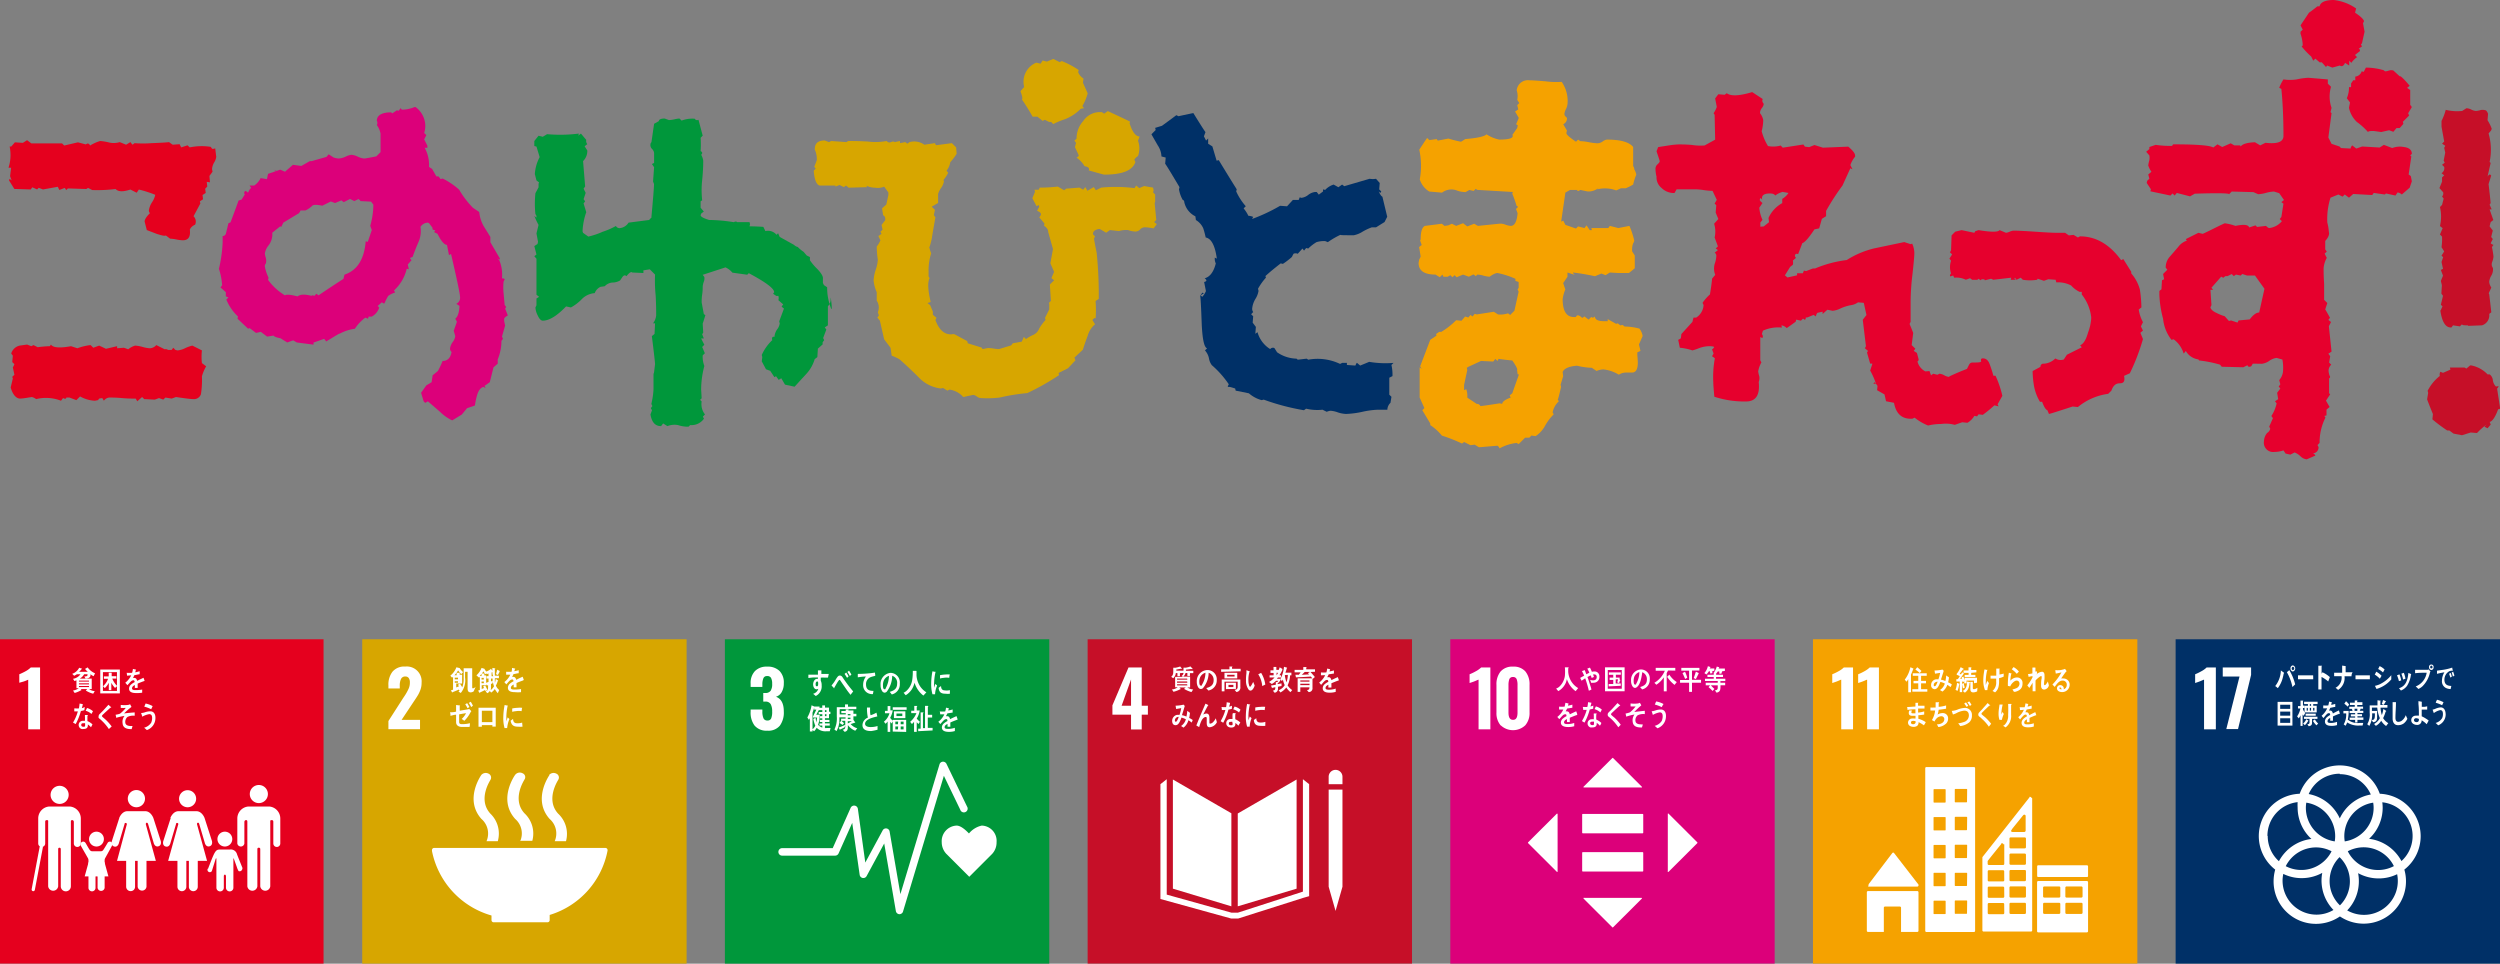
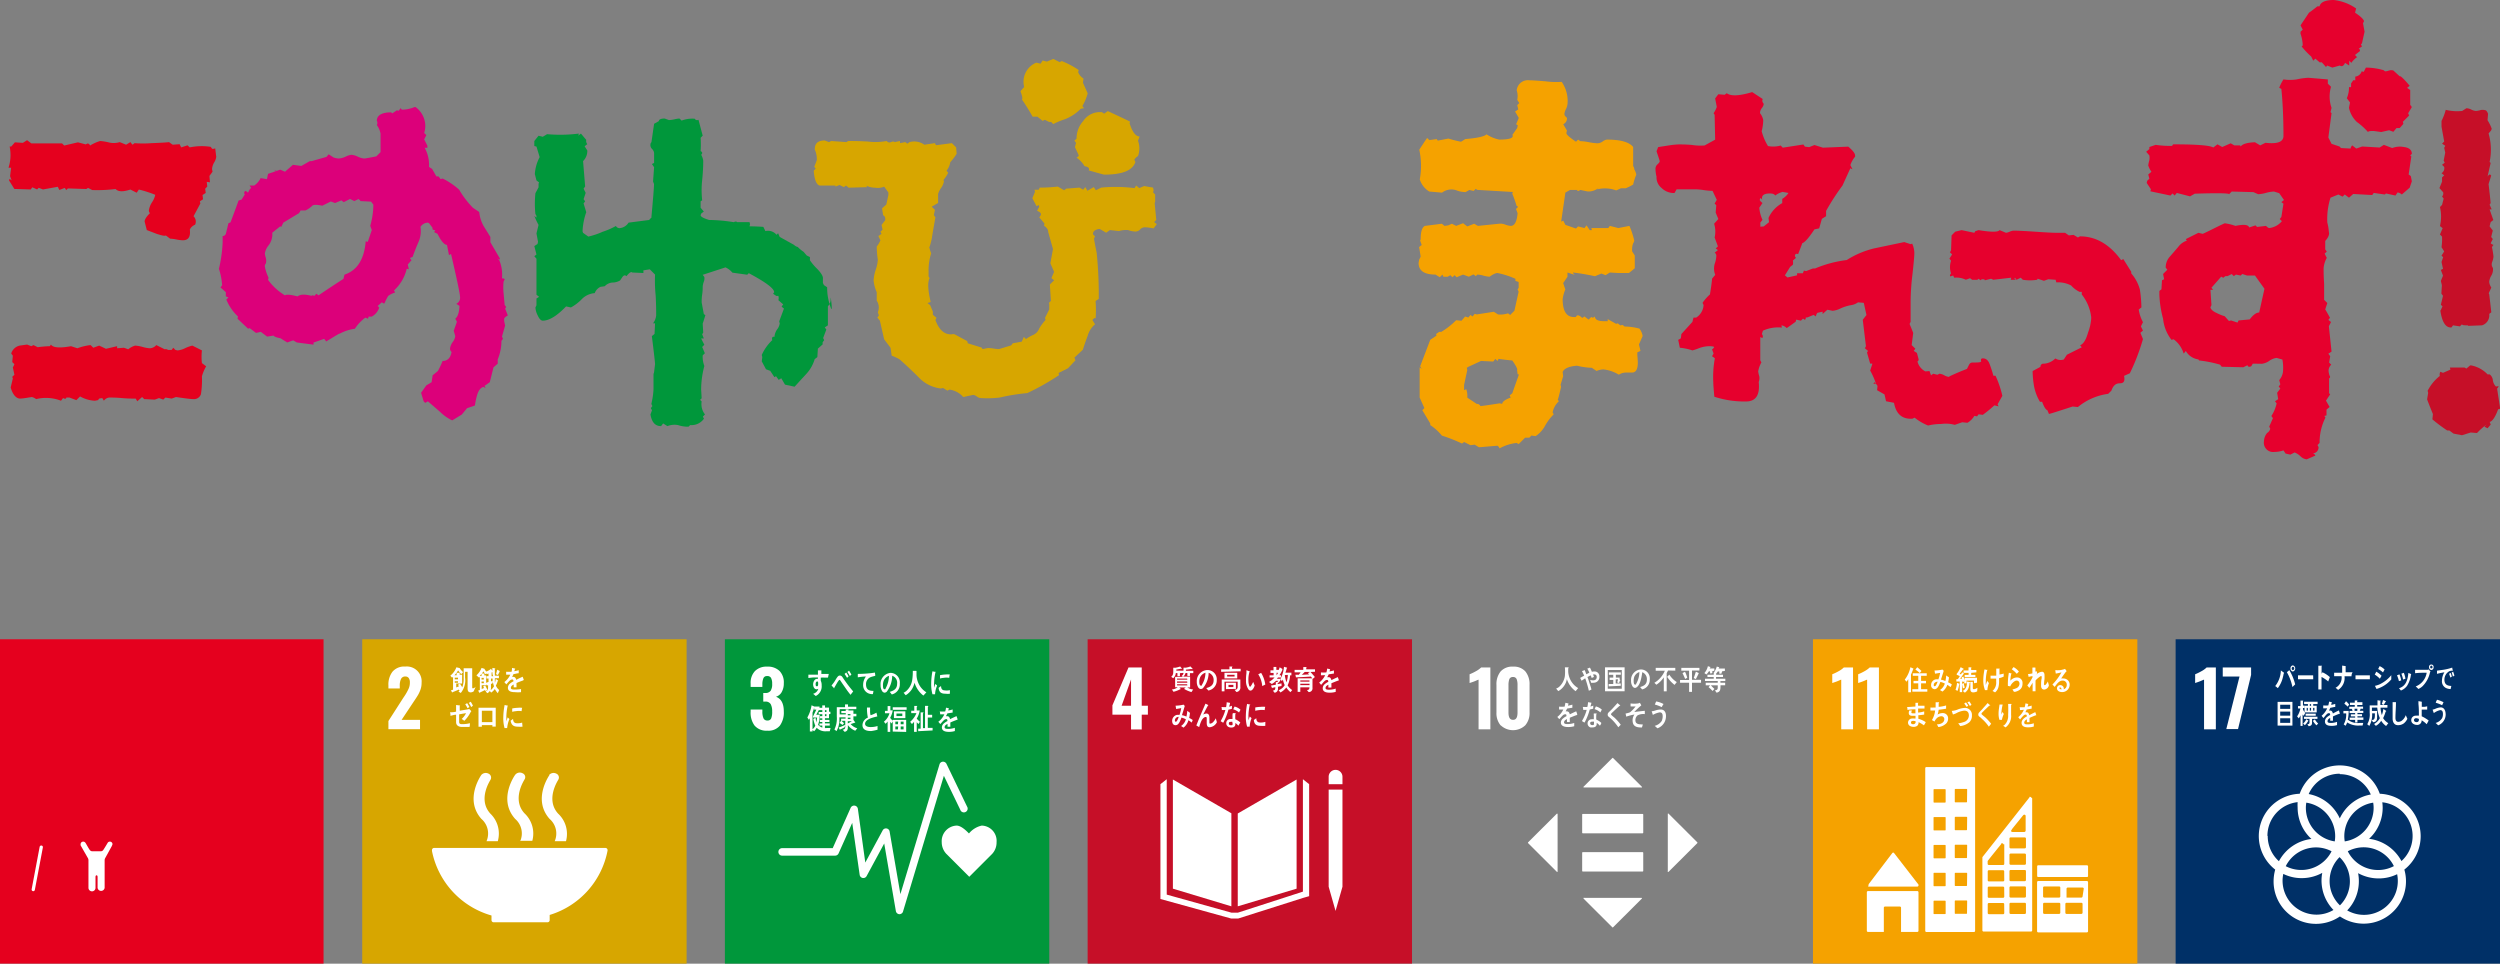
<svg xmlns="http://www.w3.org/2000/svg" viewBox="0 0 336.88 129.86">
  <rect x="0" y="0" width="336.88" height="129.86" fill="#808080" stroke="none" />
  <defs>
    <style>.cls-1{fill:#e5001e}.cls-2{fill:#fff}.cls-4{fill:#d7a600}.cls-5{fill:#00973b}.cls-6{fill:#c60f28}.cls-7{fill:#dc007a}.cls-8{fill:#f5a200}.cls-9{fill:#003067}.cls-10{fill:#e6002d}</style>
  </defs>
  <g id="レイヤー_2" data-name="レイヤー 2">
    <g id="テキストのコピー">
      <path class="cls-1" d="M0 86.14h43.6v43.71H0z" />
-       <path class="cls-2" d="M3.8 91.59a5.71 5.71 0 01-.66.26L2.6 92v-1.14a8.82 8.82 0 00.85-.41 3.08 3.08 0 00.7-.51H5.4v8.34H3.8zM33.66 107a1.22 1.22 0 111.22 1.22 1.22 1.22 0 01-1.22-1.22m2.64 1.68a1.62 1.62 0 011.47 1.61v3.37a.47.47 0 01-.94 0v-2.89c0-.11 0-.26-.23-.26s-.17.15-.18.24v8.68a.68.68 0 01-1.35 0v-5a.18.18 0 00-.19-.2.18.18 0 00-.2.2v5a.68.68 0 01-1.35 0v-8.68c0-.09 0-.24-.17-.24s-.23.15-.23.26v2.89a.48.48 0 01-.95 0v-3.37a1.62 1.62 0 011.48-1.61h2.84m-9.87-1.05a1.15 1.15 0 10-1.15 1.15 1.15 1.15 0 001.15-1.15M23 110.24l-1 3.11s-.17.58.32.72.63-.42.63-.42l.77-2.6s0-.2.19-.15.09.25.09.25L22.66 116h1.25v3.49a.6.6 0 001.2 0V116h.34v3.49a.6.6 0 001.2 0V116h1.25l-1.34-4.88s-.06-.21.09-.25.19.15.19.15l.77 2.6s.15.56.63.42.32-.72.32-.72l-1-3.11s-.34-.9-1.1-.9h-2.4c-.76 0-1.1.9-1.1.9m-3.42-2.58a1.16 1.16 0 10-1.15 1.15 1.16 1.16 0 001.15-1.15m-3.47 2.61l-1 3.11s-.17.58.31.72.63-.42.63-.42l.77-2.6s0-.2.19-.15.1.25.1.25l-1.3 4.85H17v3.49a.6.6 0 00.61.59.58.58 0 00.59-.59V116h.35v3.49a.6.6 0 001.19 0V116H21l-1.34-4.88s-.05-.21.09-.25.2.15.2.15l.77 2.6s.15.56.63.42.31-.72.31-.72l-1-3.11s-.34-.9-1.09-.9h-2.4c-.76 0-1.1.9-1.1.9m14.23 3.86a1 1 0 10-1-1 1 1 0 001 1m-2.3 2.98a.32.32 0 00.14.45.31.31 0 00.41-.13l.52-1.66s.09-.11.09 0v3.91a.5.5 0 101 0v-1.54s0-.22.14-.22.15.22.15.22v1.54a.5.5 0 101 0v-3.91c0-.11.06 0 .06 0l.41 1.14a2.37 2.37 0 00.23.53.35.35 0 00.47-.2.34.34 0 000-.35s-.61-1.51-.68-1.71a.87.87 0 00-1-.64h-1.35c-.5 0-.65.27-1.21 1.69-.07.2-.34.86-.34.9zM9.25 107a1.22 1.22 0 00-2.43 0 1.22 1.22 0 102.43 0m-2.63 1.68a1.61 1.61 0 00-1.47 1.61v3.37a.47.47 0 00.94 0v-2.89c0-.11 0-.26.23-.26s.17.15.17.24v8.68a.68.68 0 001.35 0v-5c0-.06 0-.2.2-.2H8a.18.18 0 01.19.2v5a.68.68 0 001.36 0v-8.68c0-.09 0-.24.17-.24s.23.15.23.26v2.89a.47.47 0 10.94 0v-3.37a1.62 1.62 0 00-1.47-1.61h-2.8" />
      <path fill="none" stroke="#fff" stroke-linecap="round" stroke-miterlimit="10" stroke-width=".44" d="M5.56 114.15l-1.08 5.72" />
      <path class="cls-2" d="M11.51 113.57a.35.35 0 00-.3-.16.35.35 0 00-.35.35.59.59 0 000 .15l1 1.75a.61.61 0 01.06.23v3.75a.48.48 0 00.48.47.47.47 0 00.47-.47v-1.48s0-.21.14-.21.14.21.14.21v1.48a.48.48 0 00.95 0v-3.75a.61.61 0 01.06-.23l.89-1.62a1.63 1.63 0 00.11-.28.35.35 0 00-.35-.35.34.34 0 00-.3.16s-.48.82-.62 1a.39.39 0 01-.3.14h-1.16a.39.39 0 01-.3-.14c-.15-.15-.59-1-.62-1z" />
-       <path class="cls-2" d="M13 114.07a1 1 0 10-1-1 1 1 0 001 1m.01 1.35l1.08.79.52 1.89h-3.2l.52-1.89 1.08-.79zm-.4-24.3a2.2 2.2 0 01-.43-.27.67.67 0 010 .24c-.09.31-.43.33-.67.33l-.14-.27c.12 0 .37 0 .42-.15a.32.32 0 000-.14h-.45a1.61 1.61 0 01-.58.58h1.6v1.41H12a1.48 1.48 0 00.77.28l-.21.35a3.4 3.4 0 01-1-.43l.2-.2h-.88L11 93h-.05a3.85 3.85 0 01-.89.38l-.22-.33a1.64 1.64 0 00.76-.31h-.3v-1.07a1.48 1.48 0 01-.27.1l-.19-.3a1.5 1.5 0 001-.61h-.49a1.82 1.82 0 01-.36.2l-.26-.26a1.71 1.71 0 00.94-.82l.39.13a.08.08 0 01-.08.07 1.84 1.84 0 01-.33.35h1.18a3.41 3.41 0 01-.37-.39l.35-.21a2.3 2.3 0 001 .8zm-.63.59h-1.34v.14H12zm0 .37h-1.34v.14H12zm0 .36h-1.34v.14H12zm1.53 1v-3.22h2.64v3.22zm2.25-2.87h-1.89v2.53h1.89zm-.26 2.13a2.92 2.92 0 01-.5-.7v1h-.34v-1a2.31 2.31 0 01-.54.72l-.24-.25a2.37 2.37 0 00.68-1H14v-.32h.65v-.5h.34s.06 0 .06.06a.07.07 0 010 .05v.36h.63v.32h-.55a2.73 2.73 0 00.67 1zm3.94-.93c-.24.08-.68.25-.89.35v.58h-.38v-.39c-.26.12-.38.28-.38.45s.14.23.44.23a5 5 0 00.93-.07v.42a4.17 4.17 0 01-.83.05c-.63 0-.94-.2-.94-.6a.73.73 0 01.26-.54 2.17 2.17 0 01.49-.33c0-.17-.06-.25-.15-.25a.45.45 0 00-.33.14 2.14 2.14 0 00-.25.26c-.12.13-.19.22-.24.26l-.29-.33a2.78 2.78 0 00.8-1l-.56.05a3.42 3.42 0 00-.05-.39 4.81 4.81 0 00.73 0 2.49 2.49 0 00.11-.52l.44.1-.05.06a2.83 2.83 0 01-.08.29c.14 0 .36-.08.6-.14v.41c-.17 0-.41.08-.71.12a1.94 1.94 0 01-.2.37.72.72 0 01.19 0c.19 0 .32.13.38.4.25-.14.55-.27.86-.42l.15.42s-.02.02-.05.02zm-8.07 3.93a4 4 0 01-.47.11 8 8 0 01-.7 1.76l-.36-.2a6.15 6.15 0 00.65-1.51 3.88 3.88 0 01-.48 0v-.4h.17a3.4 3.4 0 00.45 0 4.62 4.62 0 00.09-.65 3.11 3.11 0 01.44.08 3.59 3.59 0 01-.13.52c.14 0 .26-.09.39-.13zm.89 2.3a2.53 2.53 0 00-.42-.38v.12c0 .39-.27.49-.56.49a.79.79 0 01-.3 0 .57.57 0 01-.38-.53.56.56 0 01.59-.57h.26v-.52a.78.78 0 010-.26h.4a.57.57 0 00-.07.22v.6a2.15 2.15 0 01.68.44 3.41 3.41 0 01-.2.39zm-.8-.54a.51.51 0 00-.22 0c-.13 0-.28 0-.29.22s.18.25.31.25.2 0 .21-.19a1.93 1.93 0 00-.01-.29zm.86-1.25a1.88 1.88 0 00-.78-.43l.19-.38a2.11 2.11 0 01.8.44zm2.35 2.03a6.34 6.34 0 00-.94-1.11 2.18 2.18 0 00-.28-.25s-.11-.09-.16-.15a.35.35 0 010-.2.41.41 0 01.15-.32c.16-.16.32-.31.48-.48l.69-.76.27.24.11.09c0 .06-.07.06-.11.06l-.65.59a3.31 3.31 0 00-.27.26.5.5 0 00-.13.12.29.29 0 00-.09.15.15.15 0 00.06.11c.13.13.28.24.42.37a6.72 6.72 0 01.83.93zm2.51-1.63a.87.87 0 00-.29.8c.06.37.51.42.74.42h.23l-.12.42h-.07c-.45 0-1.1-.08-1.15-.78a1.27 1.27 0 01.26-1 7 7 0 00-1.12.26c0-.14-.06-.28-.08-.42a2.53 2.53 0 00.59-.14 4.42 4.42 0 00.78-.78 5.15 5.15 0 01-.68 0v-.4a4.35 4.35 0 001 0 1.14 1.14 0 00.26-.09l.19.36a8 8 0 00-1 .88c.48-.07 1-.11 1.43-.14v.45a1.69 1.69 0 00-.97.16zm2.61 1.77c-.12-.11-.24-.22-.37-.32a1.63 1.63 0 00.95-.67 1.69 1.69 0 00.13-.59c0-.35-.08-.55-.38-.57a2.75 2.75 0 00-.95.35c0-.06-.15-.46-.15-.5s0 0 .05 0a2.12 2.12 0 00.41-.08 2.29 2.29 0 01.77-.15c.53 0 .73.47.69 1a1.7 1.7 0 01-1.15 1.53zm.58-2.81a4.78 4.78 0 00-.93-.35l.18-.42a3.3 3.3 0 01.95.35c-.06.14-.13.28-.2.42z" />
      <path class="cls-4" d="M48.81 86.14h43.71v43.71H48.81z" />
      <path class="cls-2" d="M52.34 97.16l2-3.12.13-.19a7 7 0 00.57-1 1.92 1.92 0 00.19-.87 1 1 0 00-.15-.61.53.53 0 00-.45-.21.6.6 0 00-.59.33 2 2 0 00-.17.9v.38h-1.53v-.41a2.83 2.83 0 01.55-1.85 2.07 2.07 0 011.72-.69 2 2 0 012.2 2.18 2.65 2.65 0 01-.14.9 4.34 4.34 0 01-.34.75c-.13.22-.33.53-.61.94L54.12 97h2.48v1.26h-4.26zm13.89 26.2v.64a.29.29 0 00.28.28h7.27a.29.29 0 00.29-.29v-.7a11.27 11.27 0 007.8-8.67v-.07a.29.29 0 00-.29-.29H58.5a.29.29 0 00-.29.29v.13a11.34 11.34 0 008 8.68m7.85-18.95c-.09.13-2.32 3.34 0 5.94a2.6 2.6 0 01.69 3h1.52a3.73 3.73 0 00-1.06-3.71c-1.75-1.92 0-4.5 0-4.54a.57.57 0 00-.24-.85.8.8 0 00-1 .21m-3.77 8.84h1.53a3.73 3.73 0 00-1.06-3.71c-1.75-1.92 0-4.5 0-4.54a.56.56 0 00-.25-.85.79.79 0 00-1 .21c-.1.13-2.33 3.34 0 5.94a2.59 2.59 0 01.68 3m-5.23-8.94c-.09.13-2.32 3.34 0 5.94a2.6 2.6 0 01.69 3h1.52a3.74 3.74 0 00-1-3.71c-1.76-1.92 0-4.5 0-4.54a.58.58 0 00-.25-.85.8.8 0 00-1 .21m5.66-12.77c-.23.08-.68.25-.89.35v.58h-.38v-.38c-.25.12-.38.28-.38.45s.15.23.44.23a5 5 0 00.93-.07v.42a4.06 4.06 0 01-.83 0c-.63 0-.94-.19-.94-.6a.77.77 0 01.26-.54 2.44 2.44 0 01.49-.32c0-.17-.06-.25-.15-.25a.45.45 0 00-.33.14 2.91 2.91 0 00-.25.25 2.89 2.89 0 01-.24.27c-.05-.07-.14-.17-.26-.31a2.71 2.71 0 00.81-1h-.57a3.42 3.42 0 000-.39 7 7 0 00.74 0A3.69 3.69 0 0069 90l.44.1-.05.06-.09.29a6 6 0 00.6-.14v.41c-.17 0-.41.08-.71.12a1.86 1.86 0 01-.19.37.65.65 0 01.18 0c.19 0 .32.13.38.4q.39-.21.87-.42l.15.42-.09.08zm-6.66 1.47a.77.77 0 01-.38.14c-.39 0-.44-.24-.44-.61v-2.16h-.34v.78a2.66 2.66 0 01-.58 2.07l-.32-.19A.93.93 0 0062 93l-.09.07a1.09 1.09 0 01-.08-.15c-.29.14-.59.25-.89.37v.07l-.17-.35.28-.07V91.2l-.13.12-.24-.27a2.67 2.67 0 00.82-1.13l.38.09h.05a2.8 2.8 0 00.47.56l-.25.27a4 4 0 01-.42-.5 3.46 3.46 0 01-.49.65h.29v-.33h.41a.09.09 0 010 .07v.19h.33v1.19h-.79v.52l.36-.15c0-.06-.09-.13-.15-.19l.29-.16c.11.16.21.32.31.48a3 3 0 00.19-1.23v-1.33h1.15v2.51c0 .09 0 .2.1.2a.62.62 0 00.37-.23zm-2.11-1.84h-.44v.22h.44zm0 .48h-.44v.2h.44zm5.36 1.61a2.33 2.33 0 01-.4-.57 1.67 1.67 0 01-.5.49l-.18-.22a.75.75 0 01-.34.3l-.22-.25c.26-.11.33-.23.33-.54v-.32l-.13.07v.08l-.11-.28v.16h-.62v.52l.31-.14a.82.82 0 00-.12-.2l.27-.15a6.54 6.54 0 01.3.59l-.24.18a1 1 0 00-.08-.14l-.72.35v.07l-.2-.35.23-.08v-1.77a.52.52 0 01-.11.1L64.2 91a2.49 2.49 0 00.69-1l.39.12a1.34 1.34 0 00.25.37 1.77 1.77 0 00.63-.37 2.61 2.61 0 00.19.27V90l.41.08s-.05.06-.08.07v.9h.55v.34h-.54a4.44 4.44 0 000 .63 2.47 2.47 0 00.11-.54l.33.23s0 .06-.06.07a2.63 2.63 0 01-.25.6 1.51 1.51 0 00.45.6zm-2.19-2.62l-.23.3h.23zm0 .55v.23h.3v-.23zm.31.5h-.31v.22h.31zm.63-.41h-.27v-.32h.27v-.36l-.22.09-.08-.09-.12.1a2.76 2.76 0 01-.28-.39l-.18.3h.37l-.06.07v.18h.25v1l.32-.12zm.59 0h-.26v.4l.23-.11v.34l-.23.11v.55a.82.82 0 01-.05.28 1.49 1.49 0 00.46-.53 3 3 0 01-.19-1.04zm0-.91l-.18.11v.49h.23c-.11-.21-.12-.4-.12-.6zm.9 0c-.08.15-.14.3-.23.44l-.25-.12c.06-.2.11-.4.16-.6l.38.2s-.1.06-.13.06zm-3.88 5.41a2.25 2.25 0 00-.12.21 4.14 4.14 0 01-.76 1 2.11 2.11 0 00-.35-.26 2.51 2.51 0 00.59-.78l-.37.06-.56.1v.99c0 .3.15.33.39.33a3.85 3.85 0 001.06-.13c0 .17 0 .34-.05.51h-1c-.31 0-.81-.11-.81-.65v-1c-.26 0-.51.1-.76.15 0-.16 0-.32-.06-.48.28 0 .55 0 .82-.09V95l.48.06H62a.08.08 0 01-.05.07v.64l1-.17a.83.83 0 00.27-.07 2.68 2.68 0 01.29.31s-.06.08-.07.09zm-.44-.49a3.6 3.6 0 00-.31-.54l.26-.15a4.4 4.4 0 01.3.52zm.49-.16a3.39 3.39 0 00-.32-.56l.26-.16a3.55 3.55 0 01.3.54zm2.86 2.63v-.2h-1.42v.22h-.45v-2.56h2.32v2.54zm0-2.14h-1.42v1.54h1.42zm1.99 2.34h-.35a4.85 4.85 0 01-.17-1.47A9.16 9.16 0 0168 95l.28.06h.14a7.62 7.62 0 00-.19 1.72v.42l.18-.53.24.22a4 4 0 00-.31 1.22zm2.07-.19a3 3 0 01-.6 0c-.46 0-.89-.09-1-.8l.33-.25c0 .4.19.58.49.59a2 2 0 00.73-.09zm-.12-2.09a2.37 2.37 0 00-.75 0 3 3 0 00-.52.09v-.45a3.64 3.64 0 01.73-.09 2.58 2.58 0 01.62 0c-.06.13-.06.29-.08.45z" />
      <path class="cls-5" d="M97.68 86.14h43.71v43.71H97.68z" />
      <path class="cls-2" d="M101.67 97.76a2.9 2.9 0 01-.52-1.86v-.29h1.58v.28a2.19 2.19 0 00.16.92.54.54 0 00.52.28.5.5 0 00.51-.29 2.29 2.29 0 00.13-.92 2 2 0 00-.2-1 .79.79 0 00-.72-.34h-.28v-1.16h.25a.84.84 0 00.74-.29 1.61 1.61 0 00.21-.94 1.67 1.67 0 00-.15-.8.56.56 0 00-.53-.25.5.5 0 00-.49.27 2.12 2.12 0 00-.15.83v.37h-1.58v-.45a2.31 2.31 0 01.58-1.69 2.18 2.18 0 011.64-.6 2.26 2.26 0 011.67.58 2.2 2.2 0 01.58 1.65 2.36 2.36 0 01-.29 1.21 1.32 1.32 0 01-.77.62c.71.26 1.06.91 1.06 2a3 3 0 01-.53 1.89 2 2 0 01-1.7.68 2.08 2.08 0 01-1.72-.7zm32.62 15.73a2.06 2.06 0 00-2-2.24 3.1 3.1 0 00-1.72 1.06c-.39-.4-1.07-1.06-1.67-1.06a2.1 2.1 0 00-2 2.24 2.29 2.29 0 00.63 1.58l3.08 3.08 3.08-3.08a2.26 2.26 0 00.6-1.58z" />
      <path class="cls-2" d="M121.18 123.19a.51.51 0 01-.46-.42l-1.57-9.11-2.37 4.39a.5.5 0 01-.53.26.51.51 0 01-.41-.43l-1-7L113 115a.51.51 0 01-.46.3h-7.15a.5.5 0 01-.5-.51.5.5 0 01.5-.5h6.82l2.42-5.44a.52.52 0 01.54-.29.51.51 0 01.43.43l1 7.24 2.34-4.33a.5.5 0 01.94.16l1.45 8.43L126.6 103a.5.5 0 01.44-.36.52.52 0 01.5.29l2.77 5.75a.51.51 0 11-.91.44l-2.21-4.58-5.52 18.34a.52.52 0 01-.49.31zM126 93.55h-.35a5 5 0 01-.17-1.45 9 9 0 01.17-1.64l.28.06h.13v.05a7.45 7.45 0 00-.19 1.7v.41c.06-.17.11-.35.17-.52l.24.22a3.55 3.55 0 00-.28 1.17zm2-.07a2.26 2.26 0 01-.58 0c-.46 0-.88-.09-.94-.79l.33-.25c0 .4.18.58.48.59A2 2 0 00128 93v.48zm-.08-2.14a2.29 2.29 0 00-.74 0 3 3 0 00-.51.09v-.45a5.82 5.82 0 01.73-.09 4 4 0 01.6 0c-.06.11-.07.29-.09.45zm-16.35-.03h-.39a5.66 5.66 0 00-.58 0v.42a1.32 1.32 0 01.12.62 1.44 1.44 0 01-.8 1.44c-.11-.11-.24-.2-.35-.3a1 1 0 00.7-.67.48.48 0 01-.26.06c-.28 0-.44-.35-.44-.66s.18-.74.52-.74a.27.27 0 01.13 0v-.19h-.66l-.63.07v-.45h1.29v-.57a1.45 1.45 0 01.29 0 .25.25 0 01.12 0h.05a.09.09 0 010 .08v.39h1zm-1.44.52c-.15 0-.22.17-.22.33s0 .32.17.32.17-.22.17-.35 0-.3-.12-.3zm4.48 1.8c-.17-.22-.36-.45-.53-.7l-.61-.88-.2-.3s-.08-.14-.14-.14-.17.17-.22.24-.13.21-.19.31-.21.37-.31.54 0 .06 0 .06l-.36-.39c.13-.16.26-.32.38-.5s.23-.39.36-.57.22-.27.4-.27a.42.42 0 01.32.2c.07.09.14.21.2.3l.46.64c.24.32.55.71.8 1zm-.47-2.29c-.1-.19-.22-.36-.33-.53l.22-.19a5.31 5.31 0 01.32.53zm.38-.25a6 6 0 00-.33-.54l.22-.18c.11.17.22.35.32.53zm3.31.01a3.78 3.78 0 00-.47.13 1 1 0 00-.66 1c0 .78.5.86 1 .87a3.73 3.73 0 01-.08.44h-.06a1.39 1.39 0 01-.63-.15 1.19 1.19 0 01-.62-1.12 1.84 1.84 0 01.38-1.11c-.36 0-.75.06-1.1.11v-.46a16.08 16.08 0 001.84-.11l.47-.07c0 .06.05.36.05.39s-.08.07-.12.08zm2.34 2.48c-.09-.12-.18-.24-.28-.35.5-.15 1-.36 1-1.1a1 1 0 00-.66-1.07 3.68 3.68 0 01-.74 2.15.47.47 0 01-.3.13.45.45 0 01-.33-.23 1.45 1.45 0 01-.2-.8 1.5 1.5 0 011.34-1.64 1.28 1.28 0 011.25 1.43 1.4 1.4 0 01-1.08 1.48zm-1.1-1.81a1.65 1.65 0 00-.09.54c0 .16 0 .57.21.57s.11-.07.15-.12a3.63 3.63 0 00.45-1.69 1.16 1.16 0 00-.72.7zm5.36 1.96a3.39 3.39 0 01-1.19-1.73 3.81 3.81 0 01-.17.51 2.45 2.45 0 01-.7.94 1.5 1.5 0 01-.33.23l-.28-.33a1.56 1.56 0 00.38-.25 2.47 2.47 0 00.79-1.53 7 7 0 00.07-1.17h.44s.06 0 .06.06a.08.08 0 010 .07V91a3 3 0 00.5 1.5 2.71 2.71 0 00.83.79zm-12.62 4.81h-.44a1.63 1.63 0 01-1.32-.47 1.8 1.8 0 01-.35.47l-.21-.18v.21h-.36v-1.81a1.88 1.88 0 01-.13.24l-.21-.32a4.77 4.77 0 00.57-1.64l.38.17h.69v.31l-.44.79h.47a4.17 4.17 0 01-.22 1.36 1.32 1.32 0 001.18.43h.5zm-2.26-1.85v-.13l.46-.94h-.3v-.27c-.06.23-.14.47-.22.69v2.23a1.29 1.29 0 00.37-.48 4.54 4.54 0 01-.26-.91l.3-.16a3.3 3.3 0 00.13.64c0-.22.06-.45.08-.67zm2.16-.45v.54h-.55V97h.61v.29h-.61v.19h.65v.3h-.65v.33h-.35v-.34h-.39v-.28h.39v-.2h-.34V97h.34v-.2h-.31v-.3h.31v-.26h-.49v-.3h.49v-.25h-.46v-.31h.45v-.33h.37v.3h.54v.56h.19v.3zm-.34-.55h-.21v.25h.21zm0 .55h-.21v.26h.21zm3.88 2.23a2.27 2.27 0 01-1-.77v.27c0 .41-.11.56-.43.65l-.26-.28c.25-.07.34-.12.34-.45v-.76h-.51l.35.33-.21.23c-.13-.09-.26-.19-.4-.27l.21-.29v-.29h.6v-.18h-.83v.42a3.15 3.15 0 01-.39 1.44l-.28-.22a3.41 3.41 0 00.32-1.75V95.3h1.11v-.38h.4c.12 0 0 0 0 0a.08.08 0 010 .07v.24h1.12v.33h-2.24v.71h.82v-.17h-.6v-.29h.59v-.21h.41s0 .05-.05.06v.08h.68v.45h.4v.34h-.4V97l.24.34v.05h-.07l-.54.18a1.87 1.87 0 00.89.57zm-1.44-.47a4.92 4.92 0 01-.61.3v.08l-.19-.34c.31-.11.61-.23.91-.37zm.79-1.78h-.36v.17h.36zm0 .49h-.36v.19h.36zm-.36.47v.31c.19-.1.38-.2.56-.31zm3.15 1.33c-.45 0-1.17-.07-1.17-.81a1.12 1.12 0 01.73-1 5.65 5.65 0 01-.12-1.36h.42a2.17 2.17 0 000 .36 2.13 2.13 0 00.06.68 3.61 3.61 0 00.79-.35c.05.17.08.34.12.51-.4.1-1.65.34-1.65 1 0 .36.47.43.68.43a2.93 2.93 0 001-.14v.5a6 6 0 01-.86.18zm2.91.07v-1.39l-.15.31-.19-.23v1.35h-.35v-1.4a1.67 1.67 0 01-.28.31l-.22-.28a2.34 2.34 0 00.75-1.14h-.61v-.32h.36v-.65h.37a.09.09 0 010 .07v.51h.32a3.11 3.11 0 01-.35 1 1.63 1.63 0 00.35.39V97h1.81v1.63zm0-2.93v-.34h1.87v.34zm.16 1.12v-.92H122v.92zm.57.47h-.38v.36h.35zm0 .65h-.38v.4h.35zm.56-1.74h-.79v.34h.79zm.17 1.09h-.39v.36h.39zm0 .65h-.39v.4h.39zm1.77-1.06a2.5 2.5 0 00.43.43l-.2.31-.23-.25v1.3h-.36v-1.36a1.66 1.66 0 01-.29.3l-.24-.29a3 3 0 00.85-1.17h-.7v-.33h.41v-.64h.39a.06.06 0 010 .06l-.06.06v.49h.4a2.86 2.86 0 01-.4 1.09zm.2 1.7v-.34h.33V96h.37a.06.06 0 010 .06s0 .05-.06.06v2h.28v-3h.38s.06 0 .06.06 0 0-.06.07v1.07h.58v.37h-.59v1.39h.65v.35zM129 97h-.05c-.23.08-.68.26-.89.36v.57h-.38a.91.91 0 000-.17v-.21c-.26.12-.39.27-.39.44s.15.23.44.23a2.84 2.84 0 00.94-.15v.44a2.73 2.73 0 01-.8.11c-.63 0-.95-.2-.95-.6a.73.73 0 01.27-.54 2.33 2.33 0 01.48-.32c0-.17-.05-.26-.15-.26a.49.49 0 00-.33.15 3.08 3.08 0 00-.24.25l-.24.27-.27-.31a2.66 2.66 0 00.81-1h-.56q0-.21-.06-.39a5 5 0 00.74 0 3.49 3.49 0 00.11-.51l.43.09h-.05l-.09.29a4.1 4.1 0 00.6-.14v.42l-.71.11a2.81 2.81 0 01-.2.38h.18c.2 0 .33.13.38.4.26-.13.55-.27.87-.41l.15.42-.04.08z" />
      <path class="cls-6" d="M146.56 86.14h43.71v43.71h-43.71z" />
      <path class="cls-2" d="M152.41 96.3h-2.51v-1.25l2.17-5.11h1.78v5.16h.83v1.2h-.83v2h-1.44zm0-1.2v-3.54l-1.27 3.54zm13.52 14.49l-7.88-4.55v14.71l7.88 2.38v-12.54zm.86.03v12.51l7.93-2.38v-14.71l-7.93 4.58zm12.48 9.87h-.23l.93 3.26.93-3.26h-.23.23V106.4h-1.86v13.09h.23z" />
      <path class="cls-2" d="M176.41 105.67l-.84-.67v15.15l-8.75 2.83h-.89l-8.71-2.43V105l-.85.67v15.47l9.52 2.63h.97l8.78-2.79.77-.22v-15.09zm4.49-1a.93.93 0 10-1.86 0v1h1.86zM159 90.71v.41h-.34v-.42h-.22a1 1 0 01-.35.69l-.27-.19c.27-.22.28-.44.28-.8v-.42h.29a4 4 0 00.64-.17l.26.31h-.07c-.23 0-.47.07-.71.1v.15h1.15v.29zm1.35 0v.37H160v-.39h-.25a.83.83 0 01-.3.48h.92v1.47H160a1.77 1.77 0 00.78.27l-.23.35a4.34 4.34 0 01-1-.43l.22-.19h-.85s.2.19.2.22 0 0-.05 0a3.72 3.72 0 01-.94.36l-.21-.31a1.59 1.59 0 00.78-.3h-.35v-1.4h1.06l-.19-.12a.56.56 0 00.26-.56v-.56h.3a2.57 2.57 0 00.63-.17l.29.3v.06c0 .06 0 0-.06 0a.11.11 0 01-.08 0c-.26 0-.51.06-.76.07a.81.81 0 010 .16h1v.32zm-.38.73h-1.36v.15H160zm0 .39h-1.36V92H160zm0 .38h-1.36v.15H160zm2.86.84l-.29-.33c.51-.14 1-.35 1-1.06a1 1 0 00-.67-1 3.32 3.32 0 01-.76 2.06.4.4 0 01-.64-.09 1.37 1.37 0 01-.2-.77 1.48 1.48 0 011.41-1.57 1.25 1.25 0 011.28 1.36 1.37 1.37 0 01-1.13 1.4zm-1.13-1.73a1.5 1.5 0 00-.09.52c0 .15 0 .55.21.55s.12-.07.15-.12a3.26 3.26 0 00.47-1.62 1.16 1.16 0 00-.74.67zm2.85-.79v-.34h1.12v-.37h.41a.06.06 0 01-.06.06v.24h1.16v.34zm2.06 2.72l-.25-.3c.23 0 .42-.08.42-.4v-.69H165v1.3h-.37v-1.59h2.51v1a.59.59 0 01-.53.68zM165 91.42v-.76h1.72v.76zm.2 1.44V92h1.34v.83zm1.16-1.93h-1v.23h1zm-.16 1.36h-.66v.29h.66zm2.32.77a.36.36 0 01-.25-.11 2 2 0 01-.37-1.24 5.94 5.94 0 01.06-1v-.39a3.12 3.12 0 01.46.17.09.09 0 01-.06.08 3.68 3.68 0 00-.13.75 3.84 3.84 0 000 .48 1.74 1.74 0 00.08.5c0 .07.07.24.15.24s.34-.5.41-.65l.2.48c-.07.26-.29.68-.55.69zm1.57-.61a3.5 3.5 0 00-.54-1.59l.39-.19a4 4 0 01.56 1.58zm2.71-2.17a4.43 4.43 0 01-.39.71h.21v.3h-.41c-.05.06-.09.12-.15.18h.45v.26a4.12 4.12 0 01-.35.37v.09l.53-.1v.35l-.48.1v.22a.53.53 0 01-.45.59l-.24-.28c.28-.07.33-.13.33-.47l-.43.1v.06l-.15-.38.65-.11v-.36h.2a1 1 0 00.12-.17h-.29a2.84 2.84 0 01-.57.43l-.38-.27a2.87 2.87 0 00.75-.61h-.67V91h.54v-.32h-.42v-.35h.41v-.46h.38a.1.1 0 010 .07v.33h.46l-.22.21a5.37 5.37 0 00.21-.56l.35.21a.07.07 0 010 .06s.03.1.01.09zm-.78.37V91a3.62 3.62 0 00.2-.33zm1.87 2.62a2.84 2.84 0 01-.56-.63 2.4 2.4 0 01-.79.67l-.24-.3a1.62 1.62 0 00.82-.69 3.31 3.31 0 01-.25-.75l-.13.21-.22-.24a4.42 4.42 0 00.5-1.69l.41.12a.08.08 0 010 .07s-.05.06-.07.07c0 .17-.09.35-.15.53h.81V91h-.18a3.44 3.44 0 01-.33 1.35 2.11 2.11 0 00.62.64zm-.75-2.3v.08a4.29 4.29 0 00.22.89 3.54 3.54 0 00.18-1zm3.45-.42c.2.23.4.44.59.68l-.29.26a2.69 2.69 0 00-.26-.33c-.66.06-1.32.08-2 .12l-.07-.36h.33a.18.18 0 00.12 0 2 2 0 00.25-.32h-.81v-.33h1.17v-.38h.46a.12.12 0 01-.06.08v.22h1.18v.33zm-.25 2.71l-.23-.28c.21 0 .34-.07.34-.36h-1.23v.61h-.36v-1.82h2v1.28a.5.5 0 01-.52.57zm-1.12-1.57v.17h1.23v-.17zm1.24.45h-1.24v.18h1.24zm-.64-1.59c-.14.12-.26.27-.41.38l1-.05-.17-.17.28-.16zm4.48 1.17c-.24.08-.68.26-.89.35v.58H179v-.38c-.26.12-.38.27-.38.44s.14.23.44.23a2.82 2.82 0 00.93-.15v.44a2.84 2.84 0 01-.81.11c-.63 0-.94-.2-.94-.6a.73.73 0 01.26-.54 2.18 2.18 0 01.49-.32c0-.17-.06-.26-.15-.26a.49.49 0 00-.33.14 2.14 2.14 0 00-.25.26l-.24.27c-.05-.07-.14-.17-.26-.31a2.66 2.66 0 00.81-1L178 91v-.39a4.81 4.81 0 00.73 0 2.49 2.49 0 00.11-.52l.44.1h-.05a1.9 1.9 0 01-.08.29 4.79 4.79 0 00.6-.14v.42l-.71.11a2 2 0 01-.2.38h.19c.19 0 .32.13.38.4.25-.13.55-.27.86-.41l.15.42s-.09.06-.12.06zm-19.72 5.65a3.54 3.54 0 00-.44-.32 1.88 1.88 0 01-.66 1l-.33-.22a1.64 1.64 0 00.65-.9 2.19 2.19 0 00-.6-.23 2.62 2.62 0 01-.15.39c-.14.31-.31.63-.64.63s-.46-.26-.46-.59a.83.83 0 01.6-.79 1.29 1.29 0 01.39 0 5.9 5.9 0 00.23-.92l-.68.12-.08-.45a4.69 4.69 0 001.08-.14l.16.18-.21.71c-.06.17-.11.35-.17.53a2.47 2.47 0 01.6.19 3.33 3.33 0 00.11-.77 4.33 4.33 0 01.37.27 3.86 3.86 0 01-.11.68 3.33 3.33 0 01.48.28c-.01.06-.08.21-.14.35zm-2.26-.31c0 .1 0 .19.12.19a.17.17 0 00.13-.07 1.91 1.91 0 00.26-.58.49.49 0 00-.51.46zM163 98c-.42 0-.39-.45-.39-.81v-.35c0-.1 0-.22-.12-.22h-.08c-.48.14-.67.89-.82 1.36l-.38-.22c.14-.36.28-.71.43-1.07s.34-.81.51-1.2c.1-.23.19-.45.29-.67.12.06.3.14.41.21s0 0-.05 0c-.22.38-.41.77-.61 1.15l-.06.11a1 1 0 01.43-.14c.31 0 .41.24.41.56v.57c0 .19 0 .23.13.23a.65.65 0 00.4-.24 2 2 0 00.33-.48l.15.53a1.21 1.21 0 01-.98.68zm3-2.49a4.05 4.05 0 01-.47.12 7.7 7.7 0 01-.7 1.76c-.12-.06-.23-.14-.35-.21a6 6 0 00.64-1.51 2.52 2.52 0 01-.48 0c0-.13 0-.26-.05-.39h.18a2.27 2.27 0 00.45 0 4.62 4.62 0 00.08-.65l.45.08c0 .17-.08.35-.13.52a3 3 0 00.39-.13c-.01.14-.01.28-.01.41zm.9 2.3a2.66 2.66 0 00-.43-.39v.13c0 .38-.26.49-.55.49a1.06 1.06 0 01-.31-.05.57.57 0 01-.37-.53.55.55 0 01.58-.57 1.1 1.1 0 01.26 0v-.53a.8.8 0 01.05-.26h.4a.39.39 0 00-.07.23 5.81 5.81 0 000 .59 2.3 2.3 0 01.68.45c-.14.19-.2.32-.29.44zm-.8-.54a.59.59 0 00-.23 0c-.12 0-.27 0-.28.21s.18.25.3.25.21 0 .21-.19a1.76 1.76 0 00-.05-.27zm.86-1.26a2.15 2.15 0 00-.78-.43l.18-.37a1.84 1.84 0 01.8.43zm1.44 1.91h-.35a4.62 4.62 0 01-.17-1.44 8.93 8.93 0 01.17-1.63l.28.07a.7.7 0 01.14 0v.05a.06.06 0 01-.06 0 7.41 7.41 0 00-.18 1.69v.41l.18-.52.24.22a3.58 3.58 0 00-.25 1.15zm2.1-.11a2.93 2.93 0 01-.59 0c-.47 0-.9-.09-.95-.79l.33-.24c0 .39.18.57.49.58a2 2 0 00.73-.09c0 .21-.01.37-.01.54zm-.08-2.12a2.37 2.37 0 00-.75 0 3 3 0 00-.52.09v-.45a4.53 4.53 0 01.73-.08 2.58 2.58 0 01.62 0c-.06.13-.06.28-.08.44z" />
-       <path class="cls-7" d="M195.43 86.14h43.71v43.71h-43.71z" />
      <path class="cls-2" d="M199.24 91.59c-.08 0-.3.13-.66.26s-.47.16-.55.19v-1.18a7 7 0 00.85-.41 3.19 3.19 0 00.71-.51h1.24v8.34h-1.59zm2.99 6.18a2.53 2.53 0 01-.58-1.75v-3.74a2.71 2.71 0 01.56-1.8 2.1 2.1 0 011.68-.65 2.07 2.07 0 011.66.65 2.71 2.71 0 01.56 1.8V96a2.51 2.51 0 01-.58 1.74 2.41 2.41 0 01-3.3 0zm2.26-1.77v-3.69a2.13 2.13 0 00-.11-.77.48.48 0 00-.49-.31.49.49 0 00-.51.3 2.48 2.48 0 00-.11.78V96c0 .7.21 1 .62 1s.6-.32.6-1zm16.85 18.83h-8.05a.09.09 0 00-.09.09v2.42a.09.09 0 00.09.1h8.05a.09.09 0 00.09-.1v-2.42a.09.09 0 00-.09-.09m0-5.15h-8.05a.09.09 0 00-.09.1v2.42a.09.09 0 00.09.09h8.05a.09.09 0 00.09-.09v-2.42a.09.09 0 00-.09-.1m-.11-3.68l-3.87-3.86a.06.06 0 00-.09 0L213.4 106a.07.07 0 000 .11h7.73a.07.07 0 00.1-.11zm3.62 11.47l3.87-3.86a.09.09 0 000-.1l-3.87-3.86a.07.07 0 00-.11 0v7.72a.07.07 0 00.11.1zm-11.45 3.63l3.87 3.86a.06.06 0 00.09 0l3.87-3.86a.07.07 0 000-.11h-7.73a.07.07 0 00-.1.11zm-3.62-11.45l-3.87 3.86a.09.09 0 000 .1l3.87 3.86a.07.07 0 00.11 0v-7.77a.07.07 0 00-.11-.05zm2.54-16.51a3.24 3.24 0 01-1.18-1.63 2.88 2.88 0 01-.14.49 2.4 2.4 0 01-.69.91 2.1 2.1 0 01-.33.22l-.29-.34a1.69 1.69 0 00.39-.22 2.46 2.46 0 00.79-1.48 6.51 6.51 0 000-1.17h.45s.06 0 .06.06a.07.07 0 01-.06.07v.45a2.81 2.81 0 00.5 1.45 2.68 2.68 0 00.84.77zm2.45-1.14a1.58 1.58 0 01-.38 0c0-.13-.08-.26-.12-.39a1.4 1.4 0 00.4.07c.25 0 .49-.1.49-.46a.31.31 0 00-.3-.34.63.63 0 00-.19 0l.12.34-.32.14c0-.12-.08-.24-.13-.36l-.43.23a8.69 8.69 0 01.29.86c.09.28.19.55.25.83l-.35.16a16.16 16.16 0 00-.49-1.68l-.49.33-.19-.38c.18-.1.36-.21.54-.3-.09-.21-.19-.42-.3-.62l.38-.13.21.56.41-.21a4.73 4.73 0 00-.28-.55l.36-.14a5.86 5.86 0 01.26.57 1.2 1.2 0 01.38-.05.64.64 0 01.63.69.76.76 0 01-.75.83zm1.51 1.15v-3.23h2.64v3.23zm2.26-2.87h-1.89v2.53h1.89zm-1.77 2.21v-.32h.62v-.55h-.49v-.31h.49v-.38h-.59v-.32h1.61v.31h-.67v.39h.51v.26l.16.1h-.07c-.07 0-.11.25-.16.38l-.26-.1.12-.41h-.32v.56h.68v.31zm4.51.41l-.27-.32c.47-.14.91-.34.91-1a1 1 0 00-.62-1c-.09.63-.24 1.64-.72 2a.42.42 0 01-.27.12.46.46 0 01-.33-.22 1.32 1.32 0 01-.19-.74 1.41 1.41 0 011.32-1.53 1.2 1.2 0 011.2 1.33 1.32 1.32 0 01-1.03 1.36zm-1.06-1.69a1.7 1.7 0 00-.08.51c0 .15 0 .53.19.53s.12-.07.15-.11a3.3 3.3 0 00.43-1.58 1.11 1.11 0 00-.69.65zm4.56-.86c-.07.12-.13.24-.19.36v2.45h-.39v-1.89a3.43 3.43 0 01-1 1l-.27-.26a3.43 3.43 0 001.41-1.63h-1.23V90h2.64v.37zm.87 1.94a4.25 4.25 0 01-1-1.09l.3-.29a3.12 3.12 0 001 1zM228 92v1.23h-.39V92h-1.22v-.37h1.22v-1.26h-1.05V90H229v.36h-1v1.24h1.22v.4zm-.92-.51c-.11-.26-.23-.53-.36-.79l.34-.18a4.35 4.35 0 01.3.81zm1.79-.68c-.11.23-.23.47-.35.7l-.29-.14c.11-.28.2-.57.29-.86l.38.18v.06c0 .06-.04.04-.06.04zm1.87-.37v.26l-.26.07-.1-.33h-.09a3 3 0 01-.35.45l-.27-.19a2.16 2.16 0 00.47-.93l.37.12-.06.06a.83.83 0 01-.07.13h.63v.31zm1.09 1.33V92h.64v.34h-.63c0 .57 0 .89-.53 1l-.22-.31c.22-.05.38-.07.38-.38v-.3h-.93l.27.28c.07.07.14.13.21.21l-.25.27a5.29 5.29 0 00-.54-.52l.22-.24h-.6V92h1.62v-.23h-1.72v-.31h1.18v-.23h-.85v-.31h.85v-.26h.39s-.07.07-.07.09v-.11.28h.93v.31h-.94v.23h1.25v.32zm.23-1.31l-.1.32h-.28v-.3h-.2a3.14 3.14 0 01-.25.32l-.32-.12a2.57 2.57 0 00.43-.86l.38.11h-.06a.8.8 0 01-.08.16h.85v.32zm-19.59 5.91h-.05c-.23.08-.68.26-.89.35v.58h-.38a.91.91 0 000-.17v-.23c-.26.12-.39.27-.39.44s.15.23.44.23a2.74 2.74 0 00.93-.15v.44a2.73 2.73 0 01-.8.11c-.63 0-1-.2-1-.6a.71.71 0 01.27-.54 2.08 2.08 0 01.48-.32c0-.17 0-.26-.15-.26a.49.49 0 00-.33.14 3.33 3.33 0 00-.25.26l-.23.26-.27-.3a2.74 2.74 0 00.81-1h-.57v-.39a5 5 0 00.74 0 3.39 3.39 0 00.11-.52l.43.1-.09.29a4.1 4.1 0 00.6-.14v.42l-.71.11a3.56 3.56 0 01-.2.38.45.45 0 01.18 0c.2 0 .32.13.38.4.26-.13.55-.27.87-.41l.15.42-.08.1zm2.22-.87l-.47.11a7.52 7.52 0 01-.7 1.76 2.5 2.5 0 01-.35-.21 5.82 5.82 0 00.64-1.51 2.59 2.59 0 01-.48 0c0-.13 0-.26-.05-.39h.18a2.12 2.12 0 00.44 0 3.52 3.52 0 00.09-.64l.45.07c0 .17-.08.35-.13.52a3 3 0 00.39-.13c0 .15-.01.28-.01.42zm.9 2.29a2.66 2.66 0 00-.43-.39v.13c0 .38-.26.49-.55.49a1.06 1.06 0 01-.31 0 .57.57 0 01-.37-.53.55.55 0 01.58-.57 1.1 1.1 0 01.26 0v-.53a.7.7 0 010-.25h.4a.39.39 0 00-.07.23 5.81 5.81 0 000 .59 2.51 2.51 0 01.68.45c-.02.14-.1.26-.19.38zm-.8-.54a.59.59 0 00-.23 0c-.12 0-.28 0-.28.21s.18.25.3.25.21 0 .21-.18a1.92 1.92 0 000-.28zm.86-1.25a2 2 0 00-.78-.44l.18-.37a2 2 0 01.8.43zm2.42 2a6.73 6.73 0 00-.94-1.11l-.28-.25a1 1 0 01-.16-.14.38.38 0 01-.05-.21.4.4 0 01.15-.31c.16-.17.33-.31.48-.48l.69-.76.27.23a.52.52 0 01.11.1s-.07.06-.11.05l-.65.59-.27.26a.77.77 0 00-.13.12.34.34 0 00-.09.15.16.16 0 00.06.12c.13.13.28.24.42.36a6.8 6.8 0 01.83.94zm2.59-1.6a.85.85 0 00-.27.81c.07.36.51.4.74.4h.23c0 .14-.07.28-.1.42h-.07c-.45 0-1.1-.05-1.18-.75a1.33 1.33 0 01.24-1 7.25 7.25 0 00-1.11.29l-.09-.42a3.23 3.23 0 00.59-.16 4.17 4.17 0 00.76-.8 5.27 5.27 0 01-.68 0v-.4a3.86 3.86 0 001 0 .75.75 0 00.25-.09 4 4 0 01.2.35 9 9 0 00-.95.9c.47-.07.95-.12 1.42-.17v.45a1.66 1.66 0 00-.98.17zm2.68 1.74c-.12-.11-.24-.23-.37-.33a1.59 1.59 0 00.95-.66 1.69 1.69 0 00.13-.6c0-.34-.08-.54-.38-.56a2.75 2.75 0 00-.95.35c0-.06-.15-.47-.15-.5s0 0 .05 0a2.17 2.17 0 00.41-.09 2.28 2.28 0 01.77-.14c.53 0 .73.46.69 1a1.71 1.71 0 01-1.15 1.53zm.58-2.85a4.78 4.78 0 00-.93-.35l.18-.42a3.3 3.3 0 011 .35c-.11.13-.17.28-.25.42z" />
      <path class="cls-8" d="M244.3 86.14h43.71v43.71H244.3z" />
-       <path class="cls-2" d="M248.11 91.59c-.08 0-.3.13-.66.26s-.47.16-.55.19v-1.18a7 7 0 00.85-.41 3 3 0 00.71-.51h1.24v8.34h-1.59zm3.49 0c-.08 0-.3.13-.66.26s-.47.16-.55.19v-1.18a7 7 0 00.85-.41 3.19 3.19 0 00.71-.51h1.24v8.34h-1.59zm.15 27.88h6.61a.16.16 0 00.16-.16.21.21 0 000-.11l-3.29-4.25a.14.14 0 00-.12-.06.16.16 0 00-.11.05l-3.2 4.21v.06a.16.16 0 000 .09.16.16 0 00-.05.17zm6.59.6h-6.62a.17.17 0 00-.16.17v5.18a.16.16 0 00.16.16h2.13v-3.26a.16.16 0 01.16-.16h2a.16.16 0 01.16.16v3.26h2.19a.16.16 0 00.16-.16v-5.18a.17.17 0 00-.18-.17zm22.87-1.35h-6.55a.16.16 0 00-.16.15v6.62a.16.16 0 00.16.15h6.55a.16.16 0 00.16-.15v-6.62a.16.16 0 00-.16-.15m-3.58 4.28a.16.16 0 01-.16.15h-2a.16.16 0 01-.16-.15v-1.19a.16.16 0 01.16-.16h2a.16.16 0 01.16.16zm0-2.2a.16.16 0 01-.16.15h-2a.16.16 0 01-.16-.15v-1.19a.16.16 0 01.16-.16h2a.16.16 0 01.16.16zm3 2.2a.16.16 0 01-.16.15h-2a.16.16 0 01-.16-.15v-1.19a.16.16 0 01.16-.16h2a.16.16 0 01.16.16zm0-2.2a.16.16 0 01-.16.15h-2a.16.16 0 01-.16-.15v-1.19a.16.16 0 01.16-.16h2a.16.16 0 01.16.16zM266 103.36h-6.42a.16.16 0 00-.15.16v21.91a.16.16 0 00.15.16H266a.16.16 0 00.15-.16v-21.91a.16.16 0 00-.15-.16m-3.82 19.73a.08.08 0 01-.08.08h-1.47a.07.07 0 01-.08-.08v-1.64a.08.08 0 01.08-.08h1.47a.09.09 0 01.08.08zm0-3.76a.09.09 0 01-.08.09h-1.47a.08.08 0 01-.08-.09v-1.63a.08.08 0 01.08-.09h1.47a.09.09 0 01.08.09zm0-3.75a.09.09 0 01-.08.08h-1.47a.08.08 0 01-.08-.08v-1.64a.07.07 0 01.08-.08h1.47a.08.08 0 01.08.08zm0-3.76a.08.08 0 01-.08.08h-1.47a.07.07 0 01-.08-.08v-1.64a.08.08 0 01.08-.08h1.47a.09.09 0 01.08.08zm0-3.76a.09.09 0 01-.08.09h-1.47a.08.08 0 01-.08-.09v-1.63a.08.08 0 01.08-.09h1.47a.09.09 0 01.08.09zm2.88 15a.08.08 0 01-.08.08h-1.48a.08.08 0 01-.09-.08v-1.64a.09.09 0 01.09-.08h1.5a.09.09 0 01.08.08zm0-3.76a.09.09 0 01-.08.09h-1.48a.09.09 0 01-.09-.09v-1.6a.09.09 0 01.09-.09h1.5a.09.09 0 01.08.09zm0-3.75a.09.09 0 01-.08.08h-1.48a.09.09 0 01-.09-.08v-1.64a.08.08 0 01.09-.08h1.5a.08.08 0 01.08.08zm0-3.76a.08.08 0 01-.08.08h-1.48a.08.08 0 01-.09-.08v-1.64a.09.09 0 01.09-.08h1.5a.09.09 0 01.08.08zm0-3.76a.09.09 0 01-.08.09h-1.48a.09.09 0 01-.09-.09v-1.63a.09.09 0 01.09-.09h1.5a.09.09 0 01.08.09z" />
+       <path class="cls-2" d="M248.11 91.59c-.08 0-.3.13-.66.26s-.47.16-.55.19v-1.18a7 7 0 00.85-.41 3 3 0 00.71-.51h1.24v8.34h-1.59zm3.49 0c-.08 0-.3.13-.66.26s-.47.16-.55.19v-1.18a7 7 0 00.85-.41 3.19 3.19 0 00.71-.51h1.24v8.34h-1.59zm.15 27.88h6.61a.16.16 0 00.16-.16.21.21 0 000-.11l-3.29-4.25a.14.14 0 00-.12-.06.16.16 0 00-.11.05l-3.2 4.21v.06a.16.16 0 000 .09.16.16 0 00-.05.17zm6.59.6h-6.62a.17.17 0 00-.16.17v5.18a.16.16 0 00.16.16h2.13v-3.26a.16.16 0 01.16-.16h2a.16.16 0 01.16.16v3.26h2.19a.16.16 0 00.16-.16v-5.18a.17.17 0 00-.18-.17zm22.87-1.35h-6.55a.16.16 0 00-.16.15v6.62a.16.16 0 00.16.15h6.55a.16.16 0 00.16-.15v-6.62a.16.16 0 00-.16-.15m-3.58 4.28a.16.16 0 01-.16.15h-2a.16.16 0 01-.16-.15v-1.19a.16.16 0 01.16-.16h2a.16.16 0 01.16.16zm0-2.2a.16.16 0 01-.16.15h-2a.16.16 0 01-.16-.15v-1.19a.16.16 0 01.16-.16h2a.16.16 0 01.16.16zm3 2.2a.16.16 0 01-.16.15h-2a.16.16 0 01-.16-.15v-1.19a.16.16 0 01.16-.16h2a.16.16 0 01.16.16zm0-2.2a.16.16 0 01-.16.15h-2v-1.19a.16.16 0 01.16-.16h2a.16.16 0 01.16.16zM266 103.36h-6.42a.16.16 0 00-.15.16v21.91a.16.16 0 00.15.16H266a.16.16 0 00.15-.16v-21.91a.16.16 0 00-.15-.16m-3.82 19.73a.08.08 0 01-.08.08h-1.47a.07.07 0 01-.08-.08v-1.64a.08.08 0 01.08-.08h1.47a.09.09 0 01.08.08zm0-3.76a.09.09 0 01-.08.09h-1.47a.08.08 0 01-.08-.09v-1.63a.08.08 0 01.08-.09h1.47a.09.09 0 01.08.09zm0-3.75a.09.09 0 01-.08.08h-1.47a.08.08 0 01-.08-.08v-1.64a.07.07 0 01.08-.08h1.47a.08.08 0 01.08.08zm0-3.76a.08.08 0 01-.08.08h-1.47a.07.07 0 01-.08-.08v-1.64a.08.08 0 01.08-.08h1.47a.09.09 0 01.08.08zm0-3.76a.09.09 0 01-.08.09h-1.47a.08.08 0 01-.08-.09v-1.63a.08.08 0 01.08-.09h1.47a.09.09 0 01.08.09zm2.88 15a.08.08 0 01-.08.08h-1.48a.08.08 0 01-.09-.08v-1.64a.09.09 0 01.09-.08h1.5a.09.09 0 01.08.08zm0-3.76a.09.09 0 01-.08.09h-1.48a.09.09 0 01-.09-.09v-1.6a.09.09 0 01.09-.09h1.5a.09.09 0 01.08.09zm0-3.75a.09.09 0 01-.08.08h-1.48a.09.09 0 01-.09-.08v-1.64a.08.08 0 01.09-.08h1.5a.08.08 0 01.08.08zm0-3.76a.08.08 0 01-.08.08h-1.48a.08.08 0 01-.09-.08v-1.64a.09.09 0 01.09-.08h1.5a.09.09 0 01.08.08zm0-3.76a.09.09 0 01-.08.09h-1.48a.09.09 0 01-.09-.09v-1.63a.09.09 0 01.09-.09h1.5a.09.09 0 01.08.09z" />
      <rect class="cls-2" x="274.51" y="116.6" width="6.86" height="1.58" rx=".13" />
      <path class="cls-2" d="M273.73 107.5a.16.16 0 00-.16-.12.12.12 0 00-.09 0v.06l-6.3 8a.17.17 0 00-.05.12v9.81a.16.16 0 00.15.16h6.41a.16.16 0 00.15-.16v-17.8a.15.15 0 00-.11-.07zm-2.65 4.34v-.06c.43-.55 1.16-1.44 1.51-1.88l.05-.05a.17.17 0 01.14-.07.18.18 0 01.18.15v2a.19.19 0 01-.18.18h-1.6a.19.19 0 01-.18-.11.15.15 0 01.08-.16zm-1 11.19a.16.16 0 01-.16.16H268a.16.16 0 01-.15-.16v-1.19a.16.16 0 01.15-.16h1.91a.16.16 0 01.16.16zm0-2.2a.16.16 0 01-.16.15H268a.15.15 0 01-.15-.15v-1.2a.16.16 0 01.15-.16h1.91a.16.16 0 01.16.16zm0-2.21a.16.16 0 01-.16.15H268a.15.15 0 01-.15-.15v-1.2a.16.16 0 01.15-.16h1.91a.16.16 0 01.16.16zm0-4.85v2.64a.16.16 0 01-.16.15H268a.16.16 0 01-.16-.15v-.32a.35.35 0 010-.06c.25-.35 1.35-1.7 1.81-2.27v-.06a.17.17 0 01.14-.07.19.19 0 01.18.15zM273 123a.16.16 0 01-.16.16h-1.91a.16.16 0 01-.15-.16v-1.19a.16.16 0 01.15-.16h1.91a.16.16 0 01.16.16zm0-2.2a.16.16 0 01-.16.15h-1.91a.15.15 0 01-.15-.15v-1.2a.16.16 0 01.15-.16h1.91a.16.16 0 01.16.16zm0-2.21a.16.16 0 01-.16.15h-1.91a.15.15 0 01-.15-.15v-1.2a.16.16 0 01.15-.16h1.91a.16.16 0 01.16.16zm0-2.22a.16.16 0 01-.16.16h-1.91a.16.16 0 01-.15-.16v-1.19a.16.16 0 01.15-.16h1.91a.16.16 0 01.16.16zm0-2.21a.16.16 0 01-.16.16h-1.91a.16.16 0 01-.15-.16V113a.16.16 0 01.15-.16h1.91a.16.16 0 01.16.16zM257.79 90.2c-.08.24-.18.47-.28.7v2.38h-.37v-1.77a1.67 1.67 0 01-.24.35l-.23-.28a4 4 0 00.76-1.67l.41.18s-.02.11-.05.11zm-.1 3v-.33h.8v-.79h-.64v-.33h.64v-.68h-.74v-.35h1.88v.35h-.76v.68h.66v.33h-.66v.79h.84v.33zm1-2.5a3.29 3.29 0 00-.59-.47l.25-.32a3.88 3.88 0 01.31.26 3.07 3.07 0 01.26.25zm4.15 1.89a4.25 4.25 0 00-.43-.31 1.94 1.94 0 01-.66.91l-.34-.21a1.59 1.59 0 00.66-.87 2.29 2.29 0 00-.6-.22c-.05.13-.1.26-.16.38-.13.3-.31.6-.63.6a.51.51 0 01-.46-.56.78.78 0 01.59-.76 1.29 1.29 0 01.39 0 6.33 6.33 0 00.24-.88l-.69.11-.07-.43a4.79 4.79 0 001.09-.13c0 .06.1.11.15.17-.06.23-.14.45-.21.68s-.11.34-.17.51a2.47 2.47 0 01.6.19 3.16 3.16 0 00.11-.75l.38.26a4.54 4.54 0 01-.12.66 4 4 0 01.49.27c0 .1-.09.24-.16.38zm-2.26-.3c0 .09 0 .18.12.18a.19.19 0 00.14-.07 2.33 2.33 0 00.26-.55c-.23.02-.52.15-.52.44zm3.42-.06a3.7 3.7 0 01-.22.87l-.27-.14a3.83 3.83 0 00.2-.95l.31.13a.07.07 0 01-.02.09zm2-.16v-.36h-1v.37h-.31v-.26l-.23.1v-.13h-.06v1.48h-.32v-1.43h-.46v-.32h.15a.13.13 0 00.09-.06c.08-.11.15-.23.23-.35-.14-.06-.27-.13-.42-.18v-.13a3.68 3.68 0 00.53-.9l.34.18s.06 0 .06.08-.06.06-.09.06c-.15.18-.29.38-.45.55l.18.11.17-.29.29.2h-.08c-.16.22-.32.45-.5.66a1.23 1.23 0 00.27 0 1.39 1.39 0 00-.06-.19l.25-.1c.06.18.1.35.15.53v-.36h1.68v.66zm-1.48.69c-.05-.2-.09-.41-.12-.61l.23-.11c0 .21.08.42.13.62zm.88-.76a2.16 2.16 0 01-.1.61 1.33 1.33 0 01-.53.73l-.28-.23c.48-.3.55-.66.57-1.27l.34.06a.07.07 0 01.08.1zm.22-1.33v.27h.57v.29h-1.45v-.29h.53v-.27h-.68v-.32h.67v-.43h.41s0 .05-.05.06v.3h.7v.32zm.81 2.49a1.17 1.17 0 01-.54.14c-.23 0-.38-.13-.38-.42v-1h.33v.76c0 .18 0 .23.18.23a.84.84 0 00.44-.2zm1.37-.16h-.32a3.83 3.83 0 01-.23-1.39 7.35 7.35 0 01.17-1.41l.29.07h.12s0 .05-.06.06a6.28 6.28 0 00-.18 1.5 2.48 2.48 0 000 .47l.19-.55.23.3a3.38 3.38 0 00-.21.95zm1.58-1.58v.49a3.08 3.08 0 01-.07.61 1.34 1.34 0 01-.47.78c-.12-.06-.23-.14-.35-.19a1.45 1.45 0 00.5-1.22v-.45a5.66 5.66 0 01-.58 0h-.18v-.39h.77v-.95h.48l-.05.05v.74a2.35 2.35 0 00.57-.13v.41a2.28 2.28 0 01-.62.21zm2.19 1.8h-.19l-.2-.32a2.1 2.1 0 00.47-.14.69.69 0 00.48-.6c0-.29-.15-.45-.4-.45s-.71.4-.84.78l-.32-.06a5.44 5.44 0 010-.57 8 8 0 01.13-1.21l.37.11a.06.06 0 01-.05.06 4.06 4.06 0 00-.12.91 1.17 1.17 0 01.93-.44.73.73 0 01.71.78c.02.75-.47 1.01-.97 1.15zm.19-2.42a3.19 3.19 0 00-.67-.61l.24-.3a2.32 2.32 0 01.72.61zm3.7 2.12c-.29 0-.42-.21-.42-.53s0-.67.08-1v-.15c0-.07 0-.14-.09-.14s-.63.43-.74.61v1.44h-.39V92c-.14.24-.29.46-.44.7-.1-.11-.18-.23-.28-.34a6.06 6.06 0 00.7-1.08v-.18l-.53.11c0-.13-.05-.25-.07-.38a2.9 2.9 0 00.59-.09v-.78a2.7 2.7 0 01.41 0v.55a1.15 1.15 0 01.17-.06 2.86 2.86 0 00.07.28c-.06.07-.11.15-.17.23a1.22 1.22 0 01.82-.44c.22 0 .33.2.33.44a5.44 5.44 0 010 .57 3.93 3.93 0 00-.06.6c0 .08 0 .2.1.2s.33-.32.41-.5c.05.17.1.34.14.52a.7.7 0 01-.63.57zm2.42.34c-.27 0-.7-.11-.7-.52a.44.44 0 01.46-.42.48.48 0 01.45.35.76.76 0 010 .21.59.59 0 00.41-.57.54.54 0 00-.56-.6c-.49 0-.77.46-1.07.85l-.3-.32a7.69 7.69 0 001.22-1.64c-.26.07-.51.12-.77.17l-.07-.46h.1a3 3 0 00.43 0c.2 0 .39-.06.59-.11l.2-.07c.07.11.15.21.22.31l-.1.09a2.56 2.56 0 00-.2.26c-.16.21-.3.43-.45.64a1 1 0 01.3 0 .82.82 0 01.85.88 1 1 0 01-1.01.95zm-.27-.63c-.06 0-.1 0-.1.1s.18.17.26.17-.05-.27-.16-.27zm-18.36 5.11a4.42 4.42 0 00-.72-.43.63.63 0 01-.18.5.91.91 0 01-.44.14c-.32 0-.8-.11-.8-.59a.57.57 0 01.53-.54 1.13 1.13 0 01.26 0h.22v-.36h-.32c-.25 0-.6 0-.59-.41a.75.75 0 01.08-.31h.35a.79.79 0 00-.08.26c0 .12.13.12.2.12a2 2 0 00.35 0v-.54a7.85 7.85 0 00-1.08.08c0-.13 0-.26-.05-.39.37 0 .75-.05 1.13-.06v-.51h.41l-.05.06c-.05.06 0 .23 0 .34h.86v.38h-.86v.54a3.4 3.4 0 00.82-.16v.43a7.35 7.35 0 01-.79.09v.47a3.68 3.68 0 011 .46c-.1.19-.17.31-.25.43zm-1.12-.54a.71.71 0 00-.28-.06c-.12 0-.34 0-.34.22s.21.23.32.23.3-.08.31-.31c0-.03-.01-.06-.01-.08zm3.98.41a1.75 1.75 0 01-.91.36c-.07-.12-.13-.25-.2-.36.36 0 1-.15 1-.71a.38.38 0 00-.42-.38.93.93 0 00-.56.23 1.43 1.43 0 00-.34.48l-.35-.2a3.09 3.09 0 00.43-1.28h-.63v-.41a3.59 3.59 0 00.47 0h.23v-.71h.42s.05 0 .05.06a.09.09 0 01-.06.07v.49a4.62 4.62 0 001-.19v.44c-.35.06-.69.11-1 .14a3.71 3.71 0 01-.15.66 1.2 1.2 0 01.7-.21.7.7 0 01.72.76.9.9 0 01-.4.76zm3.27-.29a2.29 2.29 0 01-1.23.52c-.09-.13-.18-.25-.28-.37a3.3 3.3 0 00.74-.17.92.92 0 00.7-.88c0-.49-.26-.66-.63-.66a2.86 2.86 0 00-1.11.37 2.86 2.86 0 01-.41.15l-.16-.49h.06a2.48 2.48 0 00.79-.2 3 3 0 01.94-.2.93.93 0 01.93 1 1.22 1.22 0 01-.34.93zm-.38-2.07a5.15 5.15 0 00-.32-.45l.24-.15a3.7 3.7 0 01.31.46zm.44-.12a3.38 3.38 0 00-.33-.48l.25-.14a2.88 2.88 0 01.3.47zm2.56 2.79a5.62 5.62 0 00-.94-1.06 1.55 1.55 0 00-.27-.24.66.66 0 01-.15-.14.27.27 0 01-.06-.19.43.43 0 01.14-.31c.15-.17.31-.31.45-.48s.44-.49.66-.76l.27.23a.41.41 0 01.1.09s-.07.06-.11 0l-.62.59c-.09.08-.17.18-.26.26a1.36 1.36 0 00-.12.12.22.22 0 00-.08.15.13.13 0 00.06.11c.13.12.27.23.41.34a6.47 6.47 0 01.83.9zm1.76-.92h-.33a2.65 2.65 0 01-.12-.85c0-.4.08-.81.13-1.21h.41a.07.07 0 010 .06 6.43 6.43 0 00-.16 1.07v.22s.1-.24.14-.35l.19.27a3.36 3.36 0 00-.26.79zm1.24-2v1.33a1.86 1.86 0 01-.75 1.69 1.67 1.67 0 00-.33-.21l.21-.14a1.7 1.7 0 00.47-1.32 14.82 14.82 0 000-1.49 2.54 2.54 0 01.29 0 .9.9 0 01.16 0 .12.12 0 01-.05.14zm3.32 1.39c-.22.08-.64.25-.84.35v.58h-.35v-.39c-.24.12-.36.28-.36.45s.13.23.41.23a2.51 2.51 0 00.88-.15v.44a2.49 2.49 0 01-.76.11c-.59 0-.89-.2-.89-.61a.79.79 0 01.25-.54 1.9 1.9 0 01.46-.32c0-.17-.06-.25-.14-.25a.39.39 0 00-.31.14 3 3 0 00-.24.25l-.22.27-.25-.31a2.63 2.63 0 00.76-1 4.15 4.15 0 01-.53.05c0-.14 0-.27-.05-.39a6.34 6.34 0 00.69 0 2.81 2.81 0 00.1-.52l.41.09-.05.06c-.05.06 0 .16-.08.29a5.65 5.65 0 00.56-.14v.41l-.67.12a1.86 1.86 0 01-.19.37.69.69 0 01.18 0c.18 0 .3.13.36.4q.36-.21.81-.42l.14.42s-.05.01-.08.01z" />
      <path class="cls-9" d="M293.17 86.14h43.71v43.71h-43.71z" />
      <path class="cls-2" d="M297 91.59c-.08 0-.3.13-.66.26s-.47.16-.54.19v-1.18a7.79 7.79 0 00.84-.41 3 3 0 00.71-.51h1.24v8.34H297zm4.78-.43h-2.26v-1.22h3.82v1l-1.76 7.3H300zm24.41 21.51a5.73 5.73 0 00-5.51-5.71 5.72 5.72 0 00-10.79 0 5.71 5.71 0 00-3.3 10.22 6 6 0 00-.22 1.59 5.71 5.71 0 008.94 4.72 5.71 5.71 0 008.68-6.31 5.72 5.72 0 002.2-4.51m-6.34-3.81a4.58 4.58 0 01-3.89 4.52 4.17 4.17 0 01-.06-.71 4.57 4.57 0 013.89-4.51 4 4 0 01.06.7M315.31 122a4.55 4.55 0 01-.05-6.5 4.55 4.55 0 01.05 6.5m-4.53-13.84a4.57 4.57 0 013.89 4.51 4.17 4.17 0 01-.06.71 4.58 4.58 0 01-3.89-4.52 4 4 0 01.06-.7m3.4 6.56a4.56 4.56 0 01-6.17 2 4.56 4.56 0 014.08-2.53 4.49 4.49 0 012.09.52m2.19 0a4.54 4.54 0 016.21 2 4.56 4.56 0 01-6.21-2m-1.08-10.39a4.56 4.56 0 014.18 2.74 5.72 5.72 0 00-4.18 3.22 5.76 5.76 0 00-4.19-3.28 4.56 4.56 0 014.19-2.74m-9.75 8.37a4.57 4.57 0 014.07-4.54 6 6 0 000 .73 5.73 5.73 0 001.86 4.23 5.74 5.74 0 00-4.38 3 4.54 4.54 0 01-1.51-3.39m2 6.1a4.32 4.32 0 01.1-1 5.58 5.58 0 002.48.57 5.73 5.73 0 002.77-.71 5.19 5.19 0 00-.1 1 5.68 5.68 0 001.61 4 4.47 4.47 0 01-2.29.63 4.58 4.58 0 01-4.57-4.57m15.53 0a4.56 4.56 0 01-6.82 4 5.65 5.65 0 001.57-3.93 5.6 5.6 0 00-.1-1.09 5.73 5.73 0 002.77.71 5.62 5.62 0 002.49-.57 4.6 4.6 0 01.09.91m-3.88-5.67a5.71 5.71 0 001.84-4.2 6 6 0 00-.05-.73 4.56 4.56 0 012.58 7.92 5.75 5.75 0 00-4.37-3m-11.5-22.27a3.56 3.56 0 01-.1.47 3.9 3.9 0 01-.69 1.5 3.07 3.07 0 00-.35-.28 3.58 3.58 0 00.76-2.11l.42.31a.07.07 0 01-.04.11zm1.18 1.82a6.7 6.7 0 00-.75-2l.33-.28a7.12 7.12 0 01.79 1.92zm.06-2.09a.39.39 0 01-.32-.42.38.38 0 01.32-.41.43.43 0 010 .83zm0-.64c-.09 0-.16.1-.16.22s.07.23.16.23a.21.21 0 00.18-.23.2.2 0 00-.15-.22zm2.74 1.68h-2.05V91a.67.67 0 00.17 0h1.87c.01.18.01.38.01.53zm2.02.3a4.46 4.46 0 00-.9-.61v1.69h-.43v-3.2h.49a.09.09 0 01-.05.07v1a.93.93 0 00.11-.19 3.73 3.73 0 011 .65zm3.14-.7h-.94a1.9 1.9 0 01-.87 1.84 2.92 2.92 0 00-.34-.29 1.53 1.53 0 00.81-1.56h-1v-.47h1.08v-.96l.42.06h.05a.08.08 0 010 .06v.78h.94a.94.94 0 00-.15.54zm2.47.4h-1.93V91a.67.67 0 00.18 0h1.75c.01.18 0 .38 0 .53zm1.35-.07a3.61 3.61 0 00-.69-.56c.08-.13.14-.26.21-.39a3.08 3.08 0 01.71.55zm-.45 1.38s-.21-.41-.21-.43 0 0 .05 0a3.92 3.92 0 00.55-.18 4.53 4.53 0 001.6-1.25v.57a4.11 4.11 0 01-1.99 1.29zm.87-2.23a3.09 3.09 0 00-.65-.46c.07-.13.14-.26.2-.39a2.29 2.29 0 01.67.46zm2.15 1.17A4.65 4.65 0 00323 91l.33-.13a3.86 3.86 0 01.24.82zm1.62-.86a3.73 3.73 0 01-.52 1.49 1.89 1.89 0 01-.83.64l-.26-.31c.86-.26 1.17-1 1.26-2.06l.37.15a.07.07 0 01-.02.09zm-1.06.65a4.22 4.22 0 00-.23-.79l.33-.12a3.65 3.65 0 01.22.8zm3.63-.98a3.72 3.72 0 01-1 1.87 1.89 1.89 0 01-.57.38 3.82 3.82 0 00-.36-.34 2.37 2.37 0 001.48-1.85c-.52 0-1 0-1.56.07v-.46h1.66a.27.27 0 00.16-.06 3.58 3.58 0 01.27.33s-.06.04-.08.06zm.18-.3a.35.35 0 01-.31-.38.31.31 0 11.61 0 .34.34 0 01-.3.38zm0-.59c-.09 0-.16.09-.16.21a.16.16 0 10.32 0c0-.11-.07-.21-.16-.21zm2.81.68a.9.9 0 00-.39.07 1.3 1.3 0 00-.66 1.13c0 .73.49.84.93.85l-.09.42h-.06a1.51 1.51 0 01-.59-.15 1 1 0 01-.52-1 2.19 2.19 0 01.33-1.11c-.33.06-.65.12-1 .21v-.43l.88-.12a6.9 6.9 0 001.17-.29c0 .06.08.38.08.42h-.08zm-.25.92c-.05-.17-.11-.35-.17-.51l.21-.12a3.13 3.13 0 01.16.52zm.34-.13a3.09 3.09 0 00-.17-.54l.21-.12c.06.18.12.35.17.53zm-23.62 6.61v-3.2h2v3.2zm1.7-2.82h-1.35v.56h1.35zm0 .93h-1.35v.55h1.35zm0 .9h-1.35v.62h1.35zm1.8-.33a2.14 2.14 0 01-.13-.19v1.55H310v-1.44a1.58 1.58 0 01-.24.42l-.22-.27a2.65 2.65 0 00.44-1.06h-.32v-.33h.34v-.73h.33a.05.05 0 01.05 0l-.05.06v.6h.19v.33h-.19v.19a2.29 2.29 0 00.3.5zm.6.72a2.09 2.09 0 01-.43.54l-.23-.23a1.25 1.25 0 00.42-.58l.3.2s-.07.08-.07.07zm.7-2.31v.23h.47v.9h-1.64v-.9h.46v-.23h-.52v-.31h1.82v.31zm-.16 2v.52c0 .36-.21.43-.45.47l-.18-.28c.12 0 .29 0 .29-.24v-.47h-.74v-.29h1.81v.29zm-.86-.42v-.28h1.36v.28zm.29-1.06h-.15v.36h.17zm.44-.51h-.17v.23h.17zm0 .51h-.17v.36h.17zm.73 2.35a2.68 2.68 0 01-.49-.61l.28-.19a1.72 1.72 0 00.44.55zm-.28-2.35h-.17v.36h.17zm3.38.8h-.05c-.21.08-.63.25-.83.35v.58H314v-.38c-.24.12-.36.28-.36.45s.14.23.41.23a2.42 2.42 0 00.87-.15v.44a2.35 2.35 0 01-.75.1c-.59 0-.88-.19-.88-.6a.78.78 0 01.24-.54 2.12 2.12 0 01.46-.32c0-.17-.05-.25-.14-.25a.41.41 0 00-.31.14 3.22 3.22 0 00-.23.25 2.06 2.06 0 01-.23.27l-.24-.31a2.76 2.76 0 00.75-1h-.53v-.39a5.77 5.77 0 00.68 0 3.39 3.39 0 00.11-.52l.4.1-.05.06c-.05.06 0 .16-.08.29a5.65 5.65 0 00.56-.14v.41c-.17 0-.39.08-.67.12a2.5 2.5 0 01-.18.37.59.59 0 01.17 0c.18 0 .3.13.36.4q.36-.21.81-.42l.13.42s-.03.04-.05.04zm3.11 1.58h-.47a2.66 2.66 0 01-1.6-.42 2.35 2.35 0 01-.22.45l-.25-.19a2.6 2.6 0 00.33-1.48h-.37v-.33h.71a5.76 5.76 0 01-.12 1.18 2.16 2.16 0 001.58.44h.5zm-2-2.55a4.14 4.14 0 00-.46-.39l.23-.34a3 3 0 01.42.45zm1.73.28c0 .09-.07.18-.11.28h.48v.29h-.79v.17h.62v.28h-.62v.16h.8V97h-.8v.35h-.31V97h-.74v-.3h.74v-.16h-.58v-.28h.58v-.17h-.75v-.29h.39c0-.1-.05-.19-.08-.28h-.35v-.29h.74V95h-.65v-.31h.65v-.3h.38l-.05.06v.17h.7V95h-.7v.22h.79v.29zm-.81 0a2.89 2.89 0 010 .29h.38a2.93 2.93 0 010-.29zm4.25 2.33a2.26 2.26 0 01-.66-.71 1.9 1.9 0 01-.72.69l-.24-.25a2 2 0 00.78-.79 4.42 4.42 0 01-.35-1.42h-.72v.45h.7v.86c0 .48-.19.63-.55.66l-.17-.3c.36 0 .41-.2.42-.64v-.26h-.37a3.12 3.12 0 01-.38 1.7l-.28-.23a2.55 2.55 0 00.33-1.54v-1h1.05v-.69l.39.06h.06a.1.1 0 01-.06.08v.5h.95v.36h-.93a4.19 4.19 0 00.18 1 3.73 3.73 0 00.2-.83l.38.26a.11.11 0 010 .07s-.06 0-.08.06a4.83 4.83 0 01-.33.85 2.06 2.06 0 00.7.68zm-.09-3.23c-.07.13-.14.26-.22.38l-.27-.1a5.18 5.18 0 00.17-.56l.34.15a.08.08 0 01.05.07s-.05.06-.07.06zm2.49 2.87a1.31 1.31 0 01-.8.25c-.43 0-.69-.3-.72-.83v-2.28h.4s.05 0 .05.06a.07.07 0 010 .06c0 .66-.07 1.32-.07 2 0 .33.12.54.4.54a.92.92 0 00.39-.11 1.58 1.58 0 00.6-.79l.22.49a1.82 1.82 0 01-.47.61zm3.07.12a3.38 3.38 0 00-.68-.53.58.58 0 01-.65.62c-.29 0-.75-.18-.75-.63a.6.6 0 01.66-.61 1.18 1.18 0 01.37 0c0-.53 0-1.06-.06-1.58v-.38l.4.07a.05.05 0 01.05.05v.64a2.75 2.75 0 00.41 0l.32-.06v.44h-.74v.9a5.36 5.36 0 01.94.57zm-1.05-.71a.9.9 0 00-.39-.1.27.27 0 00-.27.24c0 .23.21.29.36.29s.3-.08.3-.32zm2.6.86c-.11-.11-.22-.22-.34-.32a1.51 1.51 0 00.87-.65 1.29 1.29 0 00.11-.55c0-.34-.1-.53-.38-.53a2.43 2.43 0 00-.85.4s-.16-.44-.16-.47a1.4 1.4 0 00.37-.11 2.21 2.21 0 01.7-.19c.48 0 .69.41.69 1a1.59 1.59 0 01-1.01 1.42zm.53-2.71a4.66 4.66 0 00-.85-.33c0-.14.11-.27.16-.41a3.64 3.64 0 01.88.34z" />
      <path class="cls-6" d="M331.76 58.65l-1.14-.22-.57-.42h-.28a21.18 21.18 0 01-2-1.5l.07-.71c-.52-1.28-.78-1.95-.78-2l.14-.86-.07-.28a6 6 0 011.64-2 .8.8 0 01.07-.56l.36.14 1-.43-.07-.28h2l.22.14.5-.43h.15a4.16 4.16 0 012.21 1.21h.28a1.14 1.14 0 01.43.78 1.41 1.41 0 00.42.86q.36-.08.36 0l-.21.28.42 2.71-.28.07q-.57 1.56-1.14 1.71l.14.35-.42.5-.43-.21.28-.29a9.82 9.82 0 00-1.28 1.14l-.85-.07zm2.7-14.81l-1.85.07-.07-.07c-.47 0-.73 0-.78-.14l-.29.28-.92-.14-.21.29h-.08c-.71 0-1.18-.71-1.42-2.28l.07-.07.22-.5-.22-.21.29-1.21-.22-.29.07-1.14-.14-.57.29-.71-.29-.78.29-.14-.2-.93.22-.64-.22-.21.36-.57-.36-.57a7.21 7.21 0 00.07-1.42l-.28-.29.36-.85-.36-.29a5.6 5.6 0 000-2.56l.28-.29.22-.85-.22-.28a.6.6 0 00.15-.57l-.5-.57.35-.86v-.57l.29-.28-.36-.29a.8.8 0 00.36-.85l-.29-.28.36-.29-.14-.28.21-1.07-.14-.64.14-.29-.43-.28.29-.29-.36-2v-.77a7.74 7.74 0 00.57-1.5 6.43 6.43 0 002.21.15l.57-.36h.07a1.59 1.59 0 01.6.18 1.63 1.63 0 00.61.18 2.57 2.57 0 00.6-.11 1.21 1.21 0 01.61 0c.19 0 .33.22.43.5l-.07.86a5.36 5.36 0 01.56 1.14.65.65 0 01-.17.35l-.25.29a7.9 7.9 0 01.14 3.84l.14.14-.42 1.85c.18-.33.35-.38.49-.14l-.35 1.14c.14 1.14.23 2 .28 2.56l-.14.21.28.64h-.28l.5 1.43-.36.28-.14.57.43.57-.22.86.22.28-.29.57a1.06 1.06 0 00.38.22l-.21.29a10.84 10.84 0 01.21 1.28 2.4 2.4 0 01-.14.64 1 1 0 00-.07.64l.14.29a1.66 1.66 0 01-.22 1 1.91 1.91 0 00-.28.82 1.46 1.46 0 00.28.78l-.35.78.07.14.28 2.42-.28.22a1.42 1.42 0 01-.97 1.54z" />
      <path class="cls-10" d="M316.56 8.83l-.56-.36c-.19.43-.43.55-.71.36l-1 .28-.71-.28-.14.21-.57-.64h-.29l-.58-.5-.28.28-.28-.56a11.34 11.34 0 01-1.29-1.36l.15-.14a5.34 5.34 0 00-.3-1.57v-.28l.3-.27-.3-.58 1.14-1.71c.29-.19.66-.48 1.14-.86h.28c.15-.57.79-.85 1.93-.85a6.57 6.57 0 013 1.14l-.14.57c.71.47 1.12.85 1.21 1.14l-.14.28.21 1.14-.35 1.57-.14.14.14.28-.43.29a.28.28 0 01.14.35l-.64.5a.88.88 0 00.29.29 2.8 2.8 0 00-.79.78l-.28-.29zm-54.97 48.3a7.9 7.9 0 00-1.78.21 7.12 7.12 0 01-1.81-1.06l-.29.14c-1.38.09-2.21-.62-2.49-2.14l-1.07-.21-.21-.92-1-.57.06-.58-.21-.29h-.35l.14-.21.21.21a10 10 0 00-.78-1.78l.28-.85V49h-.28l-.43-1.5.14-.21-.42-.36.14-.28-.43-3.56.5-.64-.36-1.64-.78-.07a2.14 2.14 0 01-1 .39 5.81 5.81 0 00-1.35.43 3 3 0 01-1.06.32l-.72-.14-.64.57V42l-.64.14c-.09 0-.19.17-.28.5l-.29-.21-.85.35h-.21q0 .51-.36.15l-.29.28-.64-.14-.07.28c-.52.38-.92.67-1.21.86a1.23 1.23 0 00-.64-.36h-.07l.07.29a5 5 0 00-2.56.42l-.14.43.14.29-.07.28-.29-.14v3.13l.15.28a4 4 0 00-.43 1.21 3.41 3.41 0 00.14.64 1.39 1.39 0 01-.07.79c.19 1.75-.38 2.63-1.71 2.63a13 13 0 01-4.27-.64c-.09-1-.14-1.64-.14-1.92a14 14 0 01.21-3.27l-.38-.27.21-.36-.21-.56a.84.84 0 00.28-.29c0-.09-.24-.14-.71-.14a4 4 0 00-1.35.28 8.44 8.44 0 01-.86.29 7.33 7.33 0 00-1.7-.36l-.22-1.07a1.51 1.51 0 00.36-.21l.07-.57 1.49-1.64a5.64 5.64 0 01.15-.57h.35a2.15 2.15 0 001-1.7l-.14-.29a6.48 6.48 0 011-1.14c.14-.85.24-1.56.29-2.13l.42-.5a2.34 2.34 0 01-.07-1.49 3.69 3.69 0 00.22-1.07.5.5 0 00-.22-.43l.43-.35-.29-.22.29-.28-.44-1.2a3.48 3.48 0 00-.07-1.85l.57-.64-.36-.86.08-1-.22-.22.29-.5-.57-1.21a9.32 9.32 0 01-1.14-.1 10.17 10.17 0 00-1.07-.11h-2.63l-.29.5h-.14a2.36 2.36 0 01-1.6-.68 1.82 1.82 0 01-.68-1.53 4.63 4.63 0 01-.14-1.07.79.79 0 01.29-.6c.18-.17.28-.3.28-.39s-.14-.5-.43-1.35l.22-.57 1.42-.22a10.87 10.87 0 011.35-.14c.33 0 .93 0 1.78.07a7 7 0 001.71.07l1.42-.78-.07-3.35-.14-.21a3.78 3.78 0 00.43-.85l-.22-1.14c.1-.14.24-.33.43-.57l.85.07.29-.21c.52.42 1.66.38 3.42-.15l1.42.93a.54.54 0 00.14.64 1.1 1.1 0 01-.25.57 1.19 1.19 0 00-.25.57v.14a2.05 2.05 0 01.43.93 6.39 6.39 0 01-.21 1.49 7.25 7.25 0 00.85 2 3.64 3.64 0 001.71-.07l.28.29 2.78-.43.21.29.57.07.71-.29 1.14.36 3.42-.14c.61.52.92.92.92 1.2v.15a3.52 3.52 0 00-.64 1.14l.29.57-.29-.15-1.06 2.33a31.12 31.12 0 00-2.21 3.42v.71l-.57.36-.36 1.28-.64.14c-.76 1.14-1.3 1.76-1.63 1.85l-.57 1.49c-.29-.14-.43 0-.43.29l.14.21-.42.36a1.37 1.37 0 010 .57l-.36.28-.71 1.14.35.29 1.29-.29v-.28h.78l.14-.36.29.07.92-.35h.29a16 16 0 014.27-1.14 12.29 12.29 0 013.7-1.57l4.05-.85.86.28.21-.07a3.17 3.17 0 01.29 1.28c0 .43-.09 1.38-.25 2.85a32.28 32.28 0 00-.25 3.56v2.84l-.14.29.49 1.21-.21 1.64.5.49-.22.29.43.28.21.79a.28.28 0 01-.14.35 2.06 2.06 0 001.07 1.35L260 50l.21.57.29-.21.57.14.28-.14a1.64 1.64 0 01.64.21 1.76 1.76 0 00.64.22l.07-.08c1-.47 1.83-.8 2.35-1l.29-.57a.51.51 0 01.5-.29c.66 0 1 0 1.13-.14-.09-.28 0-.42.22-.42.43 0 .73.26.92.78s.36 1 .5 1.56h.29a13.5 13.5 0 01.92 2.71l-.64 1.14.14.28-.57-.14a19.34 19.34 0 01-1.56 1.28l-.57-.07-.21.28-.36-.07a2.7 2.7 0 01-.93.93l-.71-.07-1 .35a4.55 4.55 0 00-1.82-.12zm-23.92-26.62l.71-.57-.07-.57a4.3 4.3 0 011.85-2v-.57a2.53 2.53 0 00.84-.8l-.79-.14a2.88 2.88 0 00-1 .49c-.1-.19-.34-.28-.71-.28-.72 0-1.07.21-1.07.64a.55.55 0 00.07.28q-.36-.56-.36 0a1.23 1.23 0 00.36.36l-.43.64a4.76 4.76 0 00.43 1.64l-.29.35v.57zm38.43 25.27l-.21-.5c-.24-.09-.47-.47-.71-1.14h-.29a6.45 6.45 0 01-.78-2 12.87 12.87 0 01-.21-2.14l1.06-.57a.38.38 0 01.43-.42 2.38 2.38 0 001.57-.71 1.31 1.31 0 001.14.14l.42-.64 2-1-.22-.28c.43-.15.79-.72 1.07-1.71a6.44 6.44 0 00.43-2 6 6 0 00-1.28-3.13v-.35h-.29a3.6 3.6 0 01-1.14-.86 3.82 3.82 0 00-2-.42l-.09-.35-1-.07-.57.21-.85-.28-.07.14a6.07 6.07 0 01-1.93 0l-.28-.28-.57.28-.21-.28-.07.14.21.14h-.71l.07-.28-2.42.28-.29-.14-.85.21c0-.09-.09-.14-.28-.14a.3.3 0 00-.29.14l-.28-.21-.15.14h-.71l-.28-.21-.57.21a2.83 2.83 0 00-1.57-.28l-.14-.29c-.33.1-.43.14-.28.14q-.15 0-.15-.21a.76.76 0 01.15-.21 2.64 2.64 0 010-1.71l-.22-.29.36-.57-.29-.28.15-.28.07-2 .49-.5.86-.21 1.71.36.14-.22.43-.14c1.7.28 2.65.28 2.84 0l.86.36a1.63 1.63 0 00.5-.15 1.71 1.71 0 01.49-.14c.62 0 1.59.05 2.92.14s2.3.15 2.92.15h1.14l.5.35.64-.07.58.35.28-.15q3.21 0 5.55 3.21l.29-.15 1.07 1.71v.22a5.52 5.52 0 011.16 2.16 17.82 17.82 0 01.21 2.42l-.36.29a5.06 5.06 0 00.57 1.7l-.28.57.28.57-.35.29.35.85A28.29 28.29 0 01287 50.3l-.78.35c.14.67 0 1-.57 1s-.9.33-1.14 1l-.43.42a8.1 8.1 0 00-4.08 1.78l-.71-.07c-2.05.67-3.09 1-3.19 1zm34.73 6.12a1.42 1.42 0 01-.85-.43 2.35 2.35 0 00-.78-.5l-.57.29-.64-.14-.29-.43a3.85 3.85 0 01-1.21.21 1.25 1.25 0 01-1.42-1.42 1.87 1.87 0 01.43-1.14.87.87 0 00.42-.57l-.14-.28.5-1.14-.21-.29a5 5 0 00.71-1.7l-.22-.29.43-.28-.14-.86.43-.57-.22-.28.22-.29-.15-.57a2.16 2.16 0 00.5-1.06 6.16 6.16 0 00-.07-1.71l-.78-.22a2.22 2.22 0 00-1 .4 2.17 2.17 0 01-1 .39l-1.21-.02-.21.35a.58.58 0 01-.28.07c-.15 0-.22-.12-.22-.21l-.57.28-2.91-.07-.22-.28a16.51 16.51 0 00-2.84-.57l-.08-.14a2.29 2.29 0 01-1.7-1.14 2.16 2.16 0 01-.29.35 3.67 3.67 0 00-1.35-1.92l-.29.07a5.47 5.47 0 01-1.13-2.84 14.33 14.33 0 01-.5-3.21v-.54l.28-.22.07-1.21.29-.14-.14-.71.57-.57-.22-.29a2.18 2.18 0 01.57-1.49q.57-.65 1.14-1.32a2.34 2.34 0 011.14-.82l-.14-.21 1.7-.85.57.14c.15-.05.67-.3 1.57-.75s1.38-.67 1.42-.67a6.71 6.71 0 011.43.35c1.14-.24 1.75-.16 1.85.21l.85-.28.21.21 1.21-.14c.19.19.34.29.43.29a2.58 2.58 0 001.71-.93l-.29-.28.22-.29.28-1.78-.28-.21.35-.29-.64-.92-.71-.22a4.86 4.86 0 00-1.07.18 4.79 4.79 0 01-1.06.18l-.64-.28-2.92-.08-.36.36c0-.14-1.54-.17-4.62-.07l-.64.36-1.78-.46-.29.35-.28-.28-.29.28-2.7-.57.07-.28-.57-.85.07-.29.29-.28-.15-.57.43-.36a3.36 3.36 0 01-.43-.85 4 4 0 01.15-.71 1.77 1.77 0 000-.65l-.43-.49.43-.36v-.28l.85-.29a14.15 14.15 0 002.21.14l.14-.21c3.18 0 5 .14 5.41.43l.57-.43.64.36 1.14-.5.49.28h.79l.07.15c.23-.34.88-.53 1.92-.57l.71.42.71-.35c1.62.19 2.42-.12 2.42-.93q0-3.48-.28-6.33l-.29-.15a6.19 6.19 0 01.57-1.13 5.9 5.9 0 001.78 0 9.54 9.54 0 011.57-.22l2.63.22v.57l.43.42a4.71 4.71 0 00.07 2.85l-.14.57.14.14-.43 3.28.43.85 1.07.36.21.21 1.28.07a.92.92 0 01.22-.43l.56.43.79-.28 2.35.14.57-.36 1.13.43a2.84 2.84 0 011.57-.14c.71.09 1.07.4 1.07.92l-.22.21.15.15-.36 2.42.29.21.14.71-.29.86-1.06.92a1.1 1.1 0 00-.57-.28l-.29.42-1.28-.28-.14.14-1.5-.21-.21.28-2.56-.14-.57.5-.57-.43-.29.29-.57-.29-1.06.43a9.5 9.5 0 00-.43 3.34 7.12 7.12 0 01.21 1.28c.1.34-.07.74-.49 1.21v1.14l.21.29-.29.28.29.57a3.32 3.32 0 00-.43 1.43c0 .33 0 1 .07 2.06v2.16l.43.43-.28.86c.28.47.49.85.64 1.13l-.22.29.36.28-.29.57.36 3.42-.43.28.25.34-.15.85.29.29a1.16 1.16 0 00-.36.85 2.4 2.4 0 00.14.64.22.22 0 01-.07.36v2l.15.14-.57.86.49.85-.42.36v.78l-.29.07.15.22a7.41 7.41 0 00-.79 3.41l-.28.29.14.28a.82.82 0 01-.78.85.45.45 0 01.35.29zm-9.32-18.43l.14-.29 1.5-.14c.47-.62.9-.93 1.28-.93l.71-3.2-1.28-1.78h-1.07l-.64-.21-.21.21-.64-.13-.29.21-.28-.28-.57.28h-.29l-.28.22-.28-.15-1.31 1.49.22.28h-.36l.14 2.07-.14.28c.05.29.33.55.85.78a5.62 5.62 0 001.07.43l.57.64.29-.07z" />
      <path class="cls-10" d="M320.87 17.79l-1-.14c-.42 0-.68 0-.78.14a8.74 8.74 0 00-1.49-1.35 3.61 3.61 0 01-1.07-1.92l.14-.71-.43-.57a3.64 3.64 0 00.29-1.5h.28v-.49l.29-.43h.28v-.5a1 1 0 00.86-.71l.28.07.29-.57a8.67 8.67 0 012.42.36.28.28 0 00.28.14 2.81 2.81 0 00.43-.11 1 1 0 01.57 0l.85.78c.1-.1.55.33 1.35 1.28l-.35.28.42.29v2l.22.29-.5.85.14.29-.85.85.07.28-.5.57h-.43l-.42.5-.57-.21z" />
      <path class="cls-1" d="M24.63 32.38a5.38 5.38 0 01-.86-.11 5.28 5.28 0 00-.85-.11l-.57-.43c-.15.1-.55 0-1.22-.21L19.78 31l-.29-1.14q0-.43.72-1.14a.49.49 0 01-.15-.36 2.73 2.73 0 01.43-1.11 2.85 2.85 0 00.43-1 15.57 15.57 0 00-2.21-.71l-.29.43-.85-.43c-1 .33-1.62.31-2-.07a20.08 20.08 0 01-3.14.14l-.57-.29-.22.15-2.49-.08-.22.22-.21-.29-.72.28-.21-.43-2 .36-.57-.22-.22.22-.64-.29-.22.29-2.21-.07-.71-1.15.07-.21.28.21-.21-.57.14-1.14h-.35a5.58 5.58 0 00.15-2.85h.21l.5-.57 1.07.07.57-.36.57.43h4.14l.29.29 1.85-.43 1.07.28q.36-.29.57.15A5.49 5.49 0 0113.5 19a7.25 7.25 0 011.28.22 2.8 2.8 0 001.36-.07l.85.35.58-.35.28.35.29-.21a14.47 14.47 0 002.28 0c1.33-.05 2.12-.1 2.35-.14l.5.35.93-.07.22.43.85-.28.29.28a8 8 0 012.85-.07c.1.19.19.28.29.28L29 20l.14 1.14a1.89 1.89 0 01-.28.75 2.06 2.06 0 00-.29.9l.07.35-.42.57.07.86-.43-.07.07.64-.28.29.07.57-.43.28.07.57-.43.29.07.28-.92 1.72a1 1 0 01.21 1.14 1.32 1.32 0 00-.71.64c.12.98-.19 1.46-.95 1.46zM10.29 53.92l-.93-.35-.28.28.28-.28h-.43c0 .19-.19.21-.43.07l-.28.36a5.56 5.56 0 00-3.35-.22 1.62 1.62 0 00-.58-.28l-.89.14a6 6 0 01-.68.07c-.52 0-1-.5-1.28-1.5L1.73 51l-.08-.22.29-.28-.21-1a2.35 2.35 0 00.21-.43l-.29-.28.08-.86-.22-.29a1.55 1.55 0 011.14-1.07l1-.14.57.22.29-.15.57.29a13.77 13.77 0 011.64-.14l.14-.22c.29.43 1.19.5 2.71.22l.86.28a7.46 7.46 0 011.78-.43l.36.36.79-.29.92.43 1.5-.35v.28l.93-.07.57.21a2.52 2.52 0 01.93-.5 4.93 4.93 0 011 .18 4.4 4.4 0 001 .18 1.21 1.21 0 00.85-.43l1.14.57a.48.48 0 01.43.08h.5l.22-.29.28.29.29.07a2.79 2.79 0 001-.29 5.42 5.42 0 011-.36l1.29.65a7.34 7.34 0 000 1.71l.57.43a5.71 5.71 0 00-.57 1.35 11.82 11.82 0 01-.14 2.43 1 1 0 01-1.07.64c-.24 0-1-.09-2.29-.28l-.57.21-.85-.14-.29.28-.57-.21-.57.21-1.43-.07-.28-.28-.65.57-.21-.36h-.21c-.38 0-.94 0-1.68-.07s-1.3-.07-1.68-.07A1 1 0 0014 54l-.22-.36-.42.07-.15.21-.42.08a4.47 4.47 0 01-2-.58z" />
      <path class="cls-7" d="M64.3 53.21a9.07 9.07 0 00-.3 1.43l-1.06.36-.71.86-1.29.79a6 6 0 01-1.64-1.15l-1.64-1.42-.35.21-.22-.21-.35-1.15.71-1 .71-.43.14-.93.7-.57a10.49 10.49 0 00.64-1.36c.66 0 1.07-.4 1.21-1.21a.61.61 0 01-.21-.43 1.82 1.82 0 01.35-.89 1.72 1.72 0 00.36-.82l-.21-.71.43-1.22-.22-.42c.33-.24.52-.81.57-1.72l-.43-.28a.89.89 0 00.5-.93q0-.57-1.21-5.78l-.28.14-.27-1.37c-.33 0-.76-.45-1.28-1.5l-.43-.21.07-.22.07-.07c-.33 0-.45-.09-.36-.28l-.49-.65-.15-.07a1.24 1.24 0 00-1 .57 3.61 3.61 0 01-.28 2.07c-.29.67-.55 1.33-.79 2a1 1 0 00-.35.14l.21.29-.5.57.14.64-.28-.07a5.7 5.7 0 01-1.71 2.92l.14.29a2.88 2.88 0 00-.93.46 6.65 6.65 0 00-.5 1h-.14l-.21-.15-.57.5.21.22a2.13 2.13 0 01-1 1.21h-.43l-.07.29-.36-.15a5.55 5.55 0 00-1.42 1.5 5.94 5.94 0 00-2 .64c-.14 0-.76.41-1.86 1.07l-.28-.35-1.43.5v.28L40 46.15l-.5-.29-.79.29-.92-.57q-.8-.15-.93-.36l-.86.14-.85-.64-.65.14-.85-.64-.22.07L32 42.94l.07-.29a6.5 6.5 0 01-1.57-2.28l.28-.29-.35-.14v-.57l-.72-.64.22-.29a8.8 8.8 0 00-.43-2.21 19 19 0 00.5-3.5v-.92a.47.47 0 00.43-.29l.35-1.43.29-.14c.71-1.9 1.07-2.88 1.07-2.92l.43-.15.43-.71c-.1-.05-.12-.14-.07-.29a.22.22 0 01.21-.14l.28.22.22-.43.21-.22-.23-.31h.64a2.55 2.55 0 00.86-1l.85.14.15-.71 1.64-.57.64.28 1.07-.93 1.14.15 1.14-.65H42l2-.57.29-.35.64.42a2.31 2.31 0 00.72.15 2.6 2.6 0 00.92-.25 2.41 2.41 0 01.79-.25 2.32 2.32 0 01.85.25 2.65 2.65 0 00.86.25c.14 0 .69-.1 1.64-.29l.57-.57V18a3 3 0 00-.5-1.15.58.58 0 000-.57c0-.76.69-1.14 1.93-1.14l.14.14.64-.42.22.07.28-.36.15.21a4.5 4.5 0 001.71-.35H56A3.16 3.16 0 0157.31 17a3.2 3.2 0 01-.15.92l.29.29-.29.57.43.86v.28h-.36a4.76 4.76 0 01.58 2.57l.42.28.57 1h.29l.28.36.29-.07a10 10 0 012.21 1.5A12.46 12.46 0 0063.73 28l.85.57a4.92 4.92 0 00.57 1.86l.93 1.5v.71l1.29 2.21-.07.15-.3-.2.29.29a5.05 5.05 0 01.35 2.42q.36 0 .36.15l-.14.28a7.42 7.42 0 000 1.57c.09 1 .14 1.52.14 1.57l.21.29-.14.21.36.93c-.34.19-.5.35-.5.5s0 .33.14.85l-.43 1.5.14.29-.21.28a6.49 6.49 0 01-.5 2.5V49l-.57.5-.5 2-.71.5.14.28-.29-.14c-.37.1-.65.45-.84 1.07zM42 39.87c0-.1.16-.1.35 0l.29-.29.28.22q1.78-1.21 3.36-2.22l.14-.57c1.71-.57 2.66-2.06 2.86-4.49l.28.07.54-1.59-.21-.57a10.49 10.49 0 00.42-2.86l-.31-.4-1.4-.07-.28-.29-.57.29-.58-.29-.85.43L46 27l-.85.36-.57-.21-1.15.57q-1.07-.23-1.35 0a3 3 0 01-.93.64h-.64l-.21.36L38.18 30l-.28.57-.14-.07-1.07.86a2.48 2.48 0 01-.47 1.67 2.38 2.38 0 00-.53 1.11 2.72 2.72 0 00.14.64 1.68 1.68 0 010 .72.53.53 0 00-.14.42 5.9 5.9 0 00.5 1.5l-.07.29a7.64 7.64 0 002.28 2.09c.19-.15.76-.1 1.71.14.33-.29.98-.31 1.89-.07zM37.26 23h-.07l-.29-.14.29.21z" />
      <path class="cls-5" d="M93 57.28l-.21.21h-.36a4.15 4.15 0 01-1.07-.21 2.62 2.62 0 00-1.43.14l-.57-.36-.28.36c-.77 0-1.24-.48-1.43-1.57l.21-.57-.16-.28.21-.28-.14-.29a10.93 10.93 0 00.29-1.92v-1.94c0-.09 0-.21.07-.36l.14-1.14c0-.19-.14-1.45-.43-3.78l.36-.29.07-1.43H88a2.13 2.13 0 00.42-1.07c0-.52 0-1.43-.07-2.71a19.83 19.83 0 01-.08-2.79l-.71-.71-.86.14v.36l-1.5-.07c-.14-.14-.4 0-.78.5-.19-.19-.38-.14-.57.14l-.29.43a2 2 0 01-1 .28 1.57 1.57 0 00-1.07.5l-.57.08a1.53 1.53 0 00-.78.85 2.73 2.73 0 00-1.79.86 6 6 0 01-1.42 1.07l-.65-.14c-1.23 1.28-2.28 1.92-3.14 1.92-.23 0-.46-.22-.67-.68a2.65 2.65 0 01-.32-1.1l.14-.29v-.92l.36-.22-.36-.28v-4.85l-.29-.35.29-.22-.29-1.14.43-.28.07-.29-.21-1.14.28-1.14a10.88 10.88 0 01-.57-1.22c.24.2.34.29.29.29s0-.07 0-.21-.1-.29-.14-.29a13.36 13.36 0 010-2.85l.42-.79v-.5l.08-.14-.36-.29-.22-.85a5.62 5.62 0 01.65-2.29l-.43-1.42-.29-.07V19l.57-.71.57.14.58-.35A19.89 19.89 0 0078 18l-.07.28.35-.28.72.85a.66.66 0 00.14.57l-.36.29.36.57v.14a1.9 1.9 0 01-.57 1.29l.28 3.42-.21.29.28.57-.28.85.21.29-.21.28.36 1.18a8.84 8.84 0 00-.5 2.57l.07.22.71.5a10.24 10.24 0 001.93-.65 9.77 9.77 0 001.79-.78.52.52 0 00.5.29 1.57 1.57 0 001.2-.74l2.79-.36a.74.74 0 01.28-.28c.24-2.62.36-4.14.36-4.57l-.13-.33c.09-1.24.14-1.88.14-1.93l-.29-.43.29-.14V20.6a.89.89 0 00-.25-.5.79.79 0 01-.25-.49c0-.24.05-.39.14-.43l.36-2.5.64-.36c0-.23.31-.35.79-.35l.57.21a4.08 4.08 0 00.78-.11 4 4 0 01.64-.1l.29.28a4 4 0 011.77-.25.36.36 0 00.5.14l.57 2.14-.28.29a12.78 12.78 0 010 1.78.53.53 0 01.21.21.3.3 0 01-.14.29 2.2 2.2 0 01.28.78c0 .39 0 1.27-.14 2.64a12.29 12.29 0 000 2.72l-.21.14V28l.43.5-.36.29-.07.21c0 .19.38.41 1.14.64a22.44 22.44 0 013.28.29h.07c.19-.1.33-.1.43 0H101l.07.28-.07.29c.24 0 .86 0 1.86.07l.28.57a1.49 1.49 0 011.5.5l.21-.21.22.5L107 33a1 1 0 00.5.28 4.52 4.52 0 00.78.65l.43.5.43.21v.43a7.18 7.18 0 001 1.18c.55.59.79 1 .75 1.31v.58l.14.28.43.29a7.61 7.61 0 00.46 2.67c.36 1.12 0-1.75 0-1.18a1.31 1.31 0 01-.36 1.07v2.57l-.42.28.21.29-.43 1.14.14.29-.21.28v.29l-.64.57-.07 1.14-.36.28a5 5 0 01-1.14 2c-.43.47-.87.94-1.3 1.42l-.27.29-1.29-.28-.5-.86-.35.22-.36-.5-.21.14-.57-.86-.57-.21-.57-1.07.07-.57-.07-.29a6.23 6.23 0 011.42-2 .44.44 0 010-.36c.05-.1.14-.12.29-.07a2 2 0 01.35-1 1.68 1.68 0 00.36-.82l-.07-.28.64-1.72-.17-.13-.15-.14.22-.29-.65-.57a1.08 1.08 0 000-.57h-.28l-.43-.29.14-.21c0-.52-1.19-1.38-3.42-2.57l-.21.21-2-.28a2.6 2.6 0 00-.93-.71l-3.07 1 .22.29a1.2 1.2 0 01-.07.64 2.31 2.31 0 00-.15.72c0 .19 0 .52-.07 1s-.07.84-.07 1.07l.29 1.57.21.15q-.21.7-.36 1.14l.07 1.21-.14.22.22.57h-.36l.43.85-.29.29.36.85-.29.29a3.63 3.63 0 00.22 1.43 12.75 12.75 0 00-.43 3.14l.07 1.21-.21.21.21.22a2.23 2.23 0 00.45 1.75l-.29.29.15.28a2.06 2.06 0 01-1.86.86z" />
-       <path class="cls-9" d="M187.37 54.28a1.32 1.32 0 00-.42.93h-1.29a11.83 11.83 0 00-2.07.28 12.24 12.24 0 01-2.21.29 3.91 3.91 0 01-1.1-.21 3.63 3.63 0 00-1-.22 1.84 1.84 0 00-.5.14l-.57-.28a6.47 6.47 0 01-2.21-.14l-.29.21a30.7 30.7 0 01-5.42-1.43l-.28.07a4.35 4.35 0 01-1.72-.92l-1.78-.36-.07-.29-.71-.21c-.2 0-.29 0-.29-.07l.14-.29a13.16 13.16 0 00-2.28-2.57 2.06 2.06 0 01-.39-.92 2.24 2.24 0 00-.54-1.07l.29-.29c-.38-.09-.62-1.14-.72-3.14-.09-2.47-.16-3.78-.21-3.92l.28-.43.22.07-.43.29.2.2a2.41 2.41 0 00.5-.78l-.24-1.22c.38-.09.4-.26.07-.5.71-.19 1.21-.85 1.5-2a1.54 1.54 0 01-.14-.57v-.22l.28.14q-.36-2.64-1.5-2.85a12.5 12.5 0 00-.32-1.21 2.44 2.44 0 00-1-1.14l-.07-.5a2.78 2.78 0 01-1.5-1.93.29.29 0 00-.21-.29 4.33 4.33 0 01-.5-1.42l.07-.29c-1.24-2.09-1.88-3.14-1.93-3.14l.07-.85-.57-.15a2.89 2.89 0 00-.5-1.49c-.52-.91-.81-1.41-.85-1.5l.57-.57-.07-.29.92-.28c1.24-.91 1.88-1.38 1.93-1.43l.29.14 2-.43c1 1.62 1.55 2.48 1.64 2.57l-.21.57.29.57.28-.28v.71l.57.36.57 1.92.29-.07q1.43 2.36 2.42 3.93l-.07.28a8 8 0 001.29 2l-.29.29a4.57 4.57 0 01.64 1 1.76 1.76 0 01.65.15l-.15.28a24 24 0 003.78-1.78l.93.07.79-.86h.78l.14-.35.22.07a1.82 1.82 0 00.92-.39 1.84 1.84 0 01.93-.4h.22l.28.36.57-.43v-.28l.29.07a2.63 2.63 0 011.14-.72l.64.36.5-.36.29.22 3.42-1a2.42 2.42 0 00.86 0l.5.57-.07.86.28.28-.13.2-.22-.22c.19.43.36.67.5.72l.65 2.71-.36.71-1.14.71h-.57a7.77 7.77 0 00-1.22.57 3.5 3.5 0 01-1.21.5c-1.33 0-1.93 0-1.78-.07a10.9 10.9 0 00-1.72 1l-.35-.14a3.43 3.43 0 00-1.18.14 5.89 5.89 0 00-1.11.86l-.28-.07-.29.35-.21-.28-.64.71a.64.64 0 00-.57 0l-.22.43a10 10 0 01-1.21.93l-.29-.07c-.85.66-1.54 1.23-2.06 1.71l.07.21a8.05 8.05 0 00-1.07 1.5l.07.29a3 3 0 01-.43 1.1 3.05 3.05 0 00-.43 1.32.81.81 0 00.14.43l-.28.29.28.28-.07.86.43.57-.07.93.29-.22a3.91 3.91 0 001.71 2.28.47.47 0 01.57-.14l.36.57a4.79 4.79 0 002.63.86l.15.14 1.21-.14.21.14a7 7 0 014.29.57l.28-.14h.64v.28l1.14.08c.1-.24.17-.36.22-.36l.43.36 1.21-.5a13.08 13.08 0 003.28.14l-.28.28a6 6 0 01.14 1.5l-.43.22v2.28l.29.29z" />
      <path class="cls-8" d="M202.07 60.42a.8.8 0 00-.28-.36l-2.5.21-.57-.35-.57.07-.86-.43-.28.21a21.22 21.22 0 00-2.71-1.07 7.12 7.12 0 00-1.57-1.42v-.22l-1.07-1.78.28-.29-.64-1.42V49.5l.28.21-.21-.35 1.36-3.57.85-.57-.07-.21.43-.29h.28a10.39 10.39 0 002-1.57l.72.07.49-.57.43.14.29-.35.28.21.29-.36.28.08 2.29-.36.57.36a3.2 3.2 0 001.35-.15l.29.22.57-.57.57-2.57-.14-.3.14-.21V38l-.43-.14v-.29a11.27 11.27 0 00-2.42-.78c-.19 0-.55.12-1.07.5a4.21 4.21 0 01-.79-.14 3.69 3.69 0 00-.85-.15l-.22.22c-.19-.19-.31-.26-.36-.22l-.57.29-.78-.29-.86.36-.28-.28-.29.28-.28-.28-.36.21h-.57l-.14-.29-.36.36-.57-.36c-1.52 0-2.28-.52-2.28-1.57l.07-.42.21-.43-.21-1.29.35-.28-.21-.57.07-.22c0-1 .19-1.59.57-1.78l2.29-.29.35.29.5-.07.5-.22.57.29.93-.36.57.43.93-.36.5.29 2.85-.29a1.66 1.66 0 01.82.11 2.88 2.88 0 00.75.18q.78 0 .93-1.71l-.22-.57.29-.29-.21-.14a16.64 16.64 0 00-.58-1.64l.08-.22-4.78-.28-.22-.14-.28.28-.58-.13-.5.28h-.08a3.52 3.52 0 01-1-.17 2.06 2.06 0 00-2.1.25l-1.72-.15a2.89 2.89 0 01-1.28-1.64 10.17 10.17 0 00-.07-4c.66-1 1-1.53 1.07-1.57l.28.28 1-.14.14.21 1.43-.28a16.45 16.45 0 001.71.43l.57-.36c1.67-.14 2.62-.36 2.86-.64a4.92 4.92 0 001.71.71c1.38 0 2-.21 1.78-.64l.65-.93.07-.36-.22-.14.36-.85-.5-.86.43-.29-.14-.57.28-.28-.28-.43a2.51 2.51 0 00-.07-1.29 1.51 1.51 0 011.71-1.35c.38 0 1.11.05 2.21.14a10.79 10.79 0 002.14.07 4.52 4.52 0 01.79 2.93 2 2 0 01-.22.75 1.89 1.89 0 00-.21.68l.07.21.28.29a.85.85 0 01-.5.85l.5.86a1.43 1.43 0 00-.07.35c0 .19.43.57 1.29 1.15l.28-.29.29.21a7 7 0 011.21.15 7.69 7.69 0 001.14.14 1.3 1.3 0 00.68-.25 1.31 1.31 0 01.53-.25c1.86 0 3.05.33 3.57 1v2.57a.72.72 0 01.15.43 2.71 2.71 0 01.28.71 7.93 7.93 0 00-.43 1.35 8.27 8.27 0 01-1 .5h-.64l-.64.29a4.32 4.32 0 00-2.57-.14l.29-.29a2.15 2.15 0 01-1.57.57l-1-.21c-.24.19-.38.19-.43 0h-.93l-.64.36-.57 3.92.28-.14.29.57 1.43.5.28-.29.86.22.28-.36.43.64h.29l-.07-.28h2.28l.21-.29 1.14.29 1.5-.29a11.07 11.07 0 01.65 2 1.08 1.08 0 01-.15.35 2.35 2.35 0 00-.14.93v.14l.36.58v1.71l-.79.64h-1.43l-1.14-.07-.57.36-.57-.22-.86.36c-1.14-.24-2.14-.41-3-.5l.14.21.14.07h-.14l-.85-.28v.57l-.58.86.29.85a5.37 5.37 0 00-.36 1.29c0 1.76.6 2.56 1.79 2.42.14-.33.42-.28.85.14l.29-.21.57.43.36-.36c.14.14.3.12.49-.07 0 .43.41.64 1.22.64h.5V43l1.14.64.21-.07.36.28.29-.07.28.22a8 8 0 012 .28 2.34 2.34 0 01.43 1l-.5 1.14.21.86-.43.21c0 .57.07 1 .07 1.36q0 1.35-.78 1.35h-.71a1.87 1.87 0 00-1.07.29 5 5 0 00-2.07-.71 2.39 2.39 0 00-.93.21l-.64-.43a9.34 9.34 0 01-2-.28c-1.1.09-1.74.38-1.93.85l.07.57-.35 1.14.07.29c-.33 1.47-.5 2-.5 1.71l.21.22a2.8 2.8 0 00-.85 1.5l.14.28a6.64 6.64 0 00-1.14 1.5 3.94 3.94 0 01-1.29 1.43l-.57-.08-.28.29h-.57l-.86.86-.28-.15a6.09 6.09 0 00-2.3.73zm0-6.07l.36.07c0-.28.38-.57 1.14-.85l-.14-.29.35-.28.86-2.43c.05-.09 0-.14-.14-.14l-.07-.57c.09-.1-.12-.53-.65-1.29-.19 0-.8-.07-1.85-.21l-.14.28-.29-.28-.28.36-1.65-.08-1.71.79-.21.14.07.29-.43 2v.72l.29-.14a2.73 2.73 0 01.14 1.14l1.28.85c.15 0 .31 0 .5.29.19-.01 1.05-.13 2.57-.37z" />
      <path class="cls-4" d="M134.72 53.57a14.34 14.34 0 01-2.57.07 1 1 0 01-.53-.22 1.07 1.07 0 00-.47-.21l-1.35.29a3 3 0 00-1.86-1l-.28.14-.58-.36-.28.07a4.87 4.87 0 01-3.07-1.57c-.81-.8-1.64-1.59-2.5-2.35a6.41 6.41 0 00-1.07-.5l-.16-1.07-.86-1.14-.57-2.5-.35-.43.21-.28-.14-.43a1.67 1.67 0 00-.15-1.57v-1.14a4.94 4.94 0 01-.42-1.57 5.29 5.29 0 01.28-1.43 5.35 5.35 0 00.29-1.35 13.87 13.87 0 01-.15-1.79 3.84 3.84 0 00.5-.85l-.28-.57.43-.29-.15-.29.29-.28-.14-.64.5-.64v-.22A.52.52 0 00119 29l-.14-.93.57-.5.28-1.28v-.36l-.57-.78a2.13 2.13 0 01-1.21.14 2.66 2.66 0 01-1.21-.28l.14.21-2.5.07L114 25l-.29.21-.57-.28-.57.21V25h-2.14c-.43-.15-.69-.81-.78-2l.28-.29-.21-.21.35-.93a3.23 3.23 0 00-.28-1.43c0-.8.4-1.21 1.35-1.21l.57.22.29-.15 2.07.15.21-.15c.48 0 1.36 0 2.64.07a8.42 8.42 0 002.57-.07.45.45 0 00.57.15c.24-.1.4-.1.5 0l.71-.15v.29l.72-.14.28.21.29-.21a2.37 2.37 0 012 .35l1.42-.21.15.28 2.14-.28.57.57.07.86a7.5 7.5 0 01-.86 1.14 2.38 2.38 0 01-.5 1.14l.22.28a4.76 4.76 0 01-.93 1.29l.28-.29s.08.05.08.15a2.24 2.24 0 01-.4.92 2.63 2.63 0 00-.39.79v1.21l-.86.5.43.43-.14.71.21.29c-.23 1.28-.4 2.26-.5 2.92-.23 1-.35 1.29-.35 1a4.54 4.54 0 00.28.93 7.49 7.49 0 00-.35 2.5v.64l.14.21c-.29.53-.24 1.6.14 3.21l-.43.15.36.28.36.86v.43l.5.42-.15.29c.48 1.33 1.22 2 2.22 1.93a.58.58 0 01.5.07l1.57.85.07.29 1.85.57.14.21.72-.14a5.39 5.39 0 01.78.07 5.34 5.34 0 00.72.07l1.64-.5.21-.28 1.21-.22.29-.64.28.29a5.19 5.19 0 011-.57 1.54 1.54 0 00.79-.86 6.51 6.51 0 01.85-1.14l-.07-.29.57-1.14v-.78l-.07-.07.29-.29-.14-2.21.57-.57-.36-.29.36-.85-.5-1.15.35-1.92-.64-2.29c0-.28-.14-.57-.57-.85l.07-.29-.71-.85c.38-.38.28-.67-.29-.86l.29-.57-.07-.21-.29.14-.57-1.07.36-.86-.07-.28h.57l.14-.29a19.59 19.59 0 002.43-.14l.85.5.29-.22 1.78-.14.5.29.29-.36.28.5.86-.5.28.43.72-.36a20.2 20.2 0 014.49.07l.22-.35.42.35.65-.28 1.21.21.07.36-.07.28.28.29v1l-.07.14.22 2.28-.29.29.36.28-.43.58a5.93 5.93 0 00-1.14-.15.86.86 0 00-.68.29.85.85 0 01-.68.28 3.35 3.35 0 01-.95-.2 3.21 3.21 0 00-1.22.14l-1.22-.14-.5.36-.86-.5a1.19 1.19 0 00-.64.18.57.57 0 00-.28.53l.28.29-.14.28c0 .1.12.74.36 1.93a55.72 55.72 0 01.28 6.21l-.43.28a15.38 15.38 0 010 2.43c0-.15-.12-.17-.21-.08s-.21.17-.21.22l.35.57a3.12 3.12 0 00-1 1.57c-.24.62-.45 1.24-.64 1.85l-1.14 1.07.14.36-1 1.07-1.28.64.07.29a33.11 33.11 0 01-4.28 2.42 26.49 26.49 0 00-3.71.6zm8.78-37.5a9.47 9.47 0 00-1.57.65l-.29-.29h-.28l-.57-.29-.29.15-.71-.57h-.64c-.57-1-1.05-1.76-1.43-2.29.1-.19 0-.57-.21-1.14l.5-.57a2.78 2.78 0 011.64-3.28l.57.14.28-.43.57.15.86-.36.86.43.28-.14a11.43 11.43 0 012.29 1.21l-.08.28a1.76 1.76 0 00.72.86l-.07.57.64 1.43a7.1 7.1 0 01-.72 1.71l.22.29-.43.07a6.13 6.13 0 01-2.14 1.42zm5.28 7.46q-.08 0-2.07-.57.21-.43-.57-.57a3.49 3.49 0 00-1.07-1.14c.23-.15.33-.26.28-.36l-.5-1.07.15-.57-.22-.29.29-.28a3.47 3.47 0 01.89-2.36 2.69 2.69 0 012.1-1.21h.43l.29.21.5-.35c1.33.62 2.33 1.09 3 1.42l-.07.22c.38 1.19.83 1.78 1.36 1.78l-.22.57a3.06 3.06 0 010 2.07 1.33 1.33 0 00-.5.5l.15.29c-.39 1.18-1.8 1.71-4.22 1.71z" />
    </g>
  </g>
</svg>